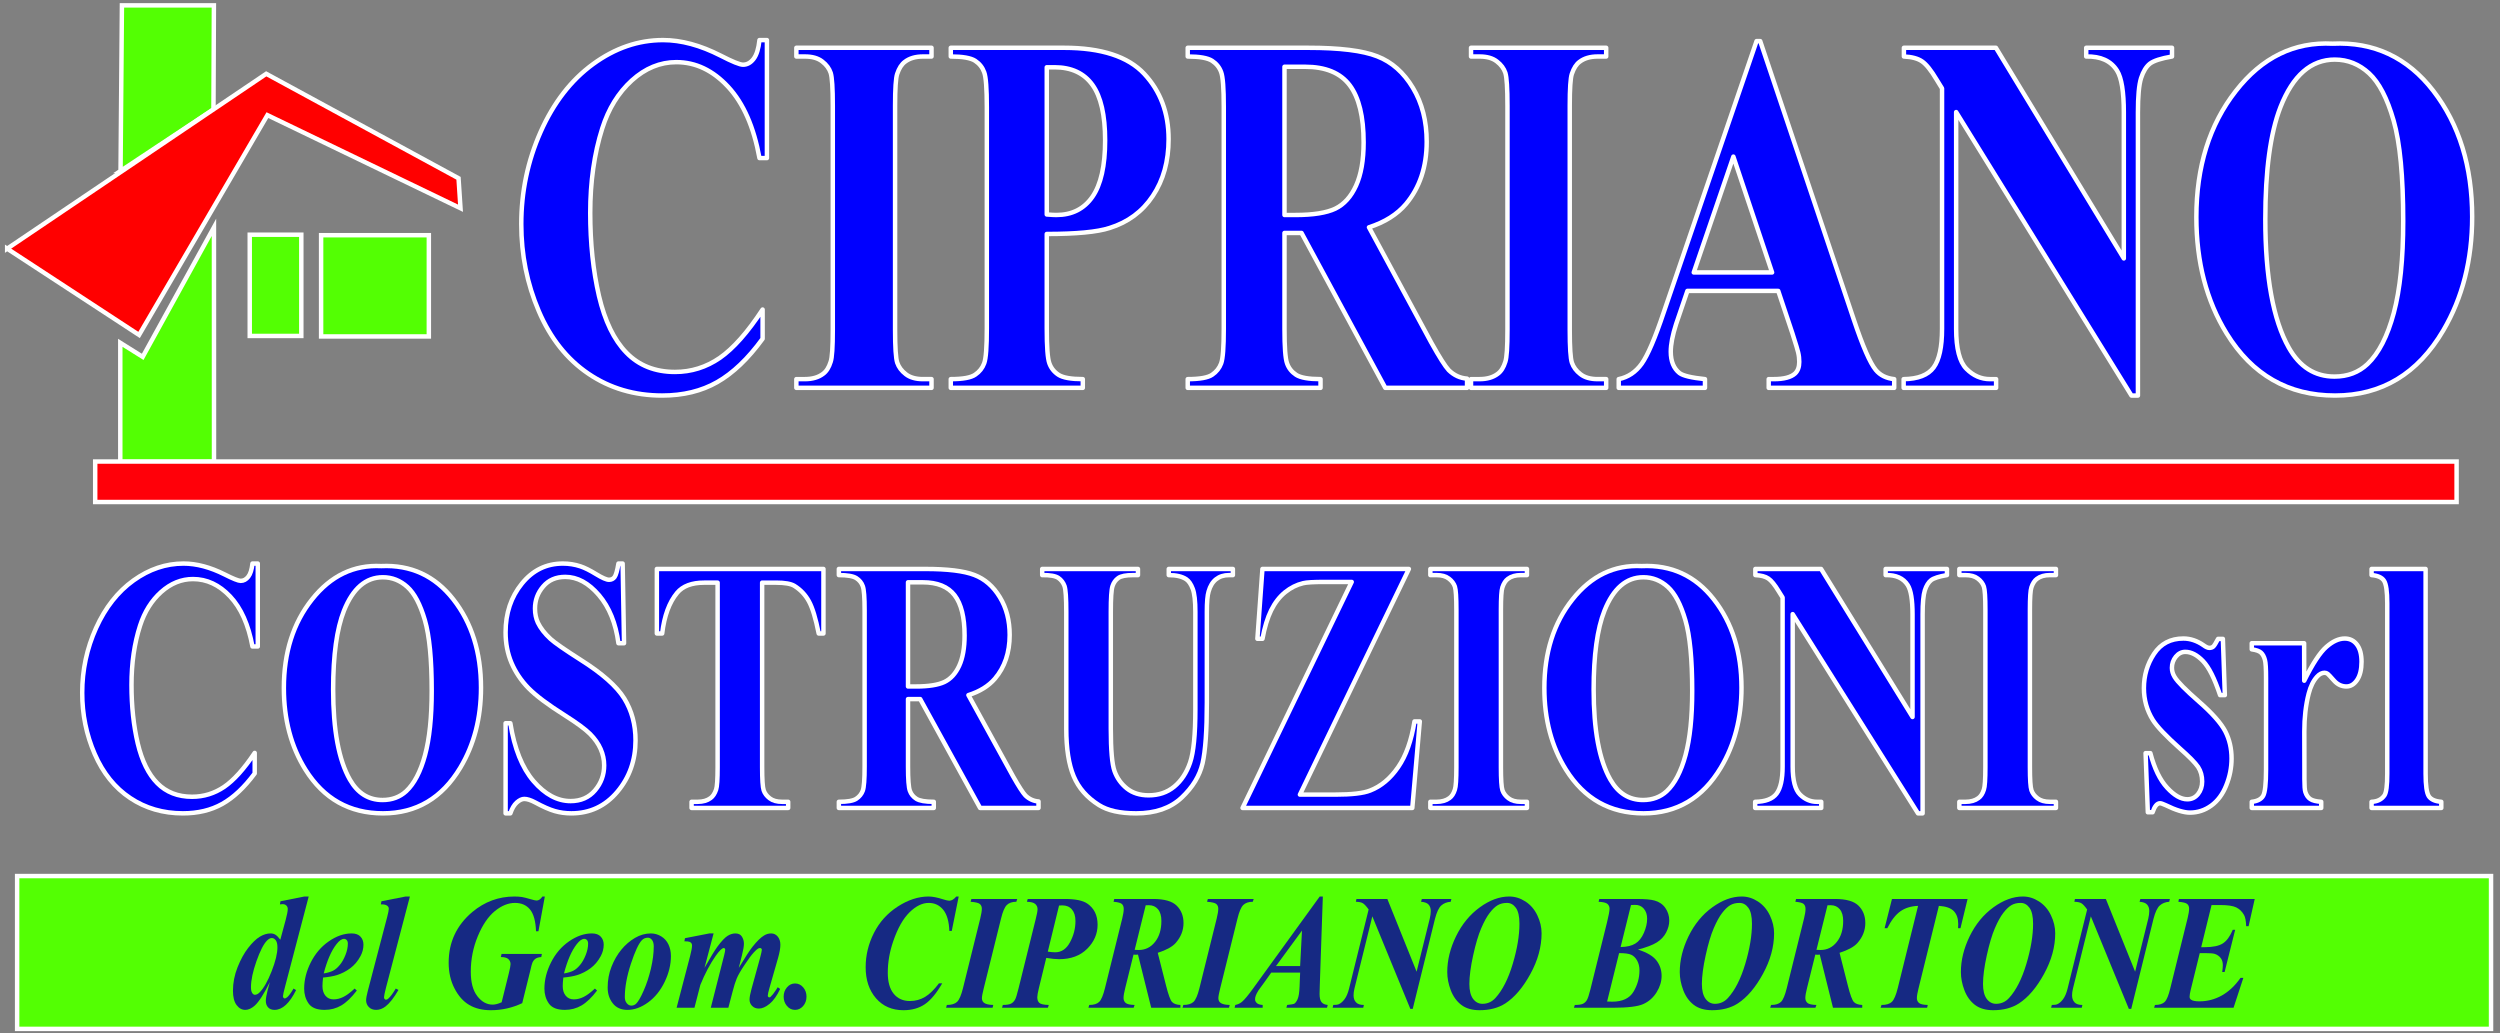
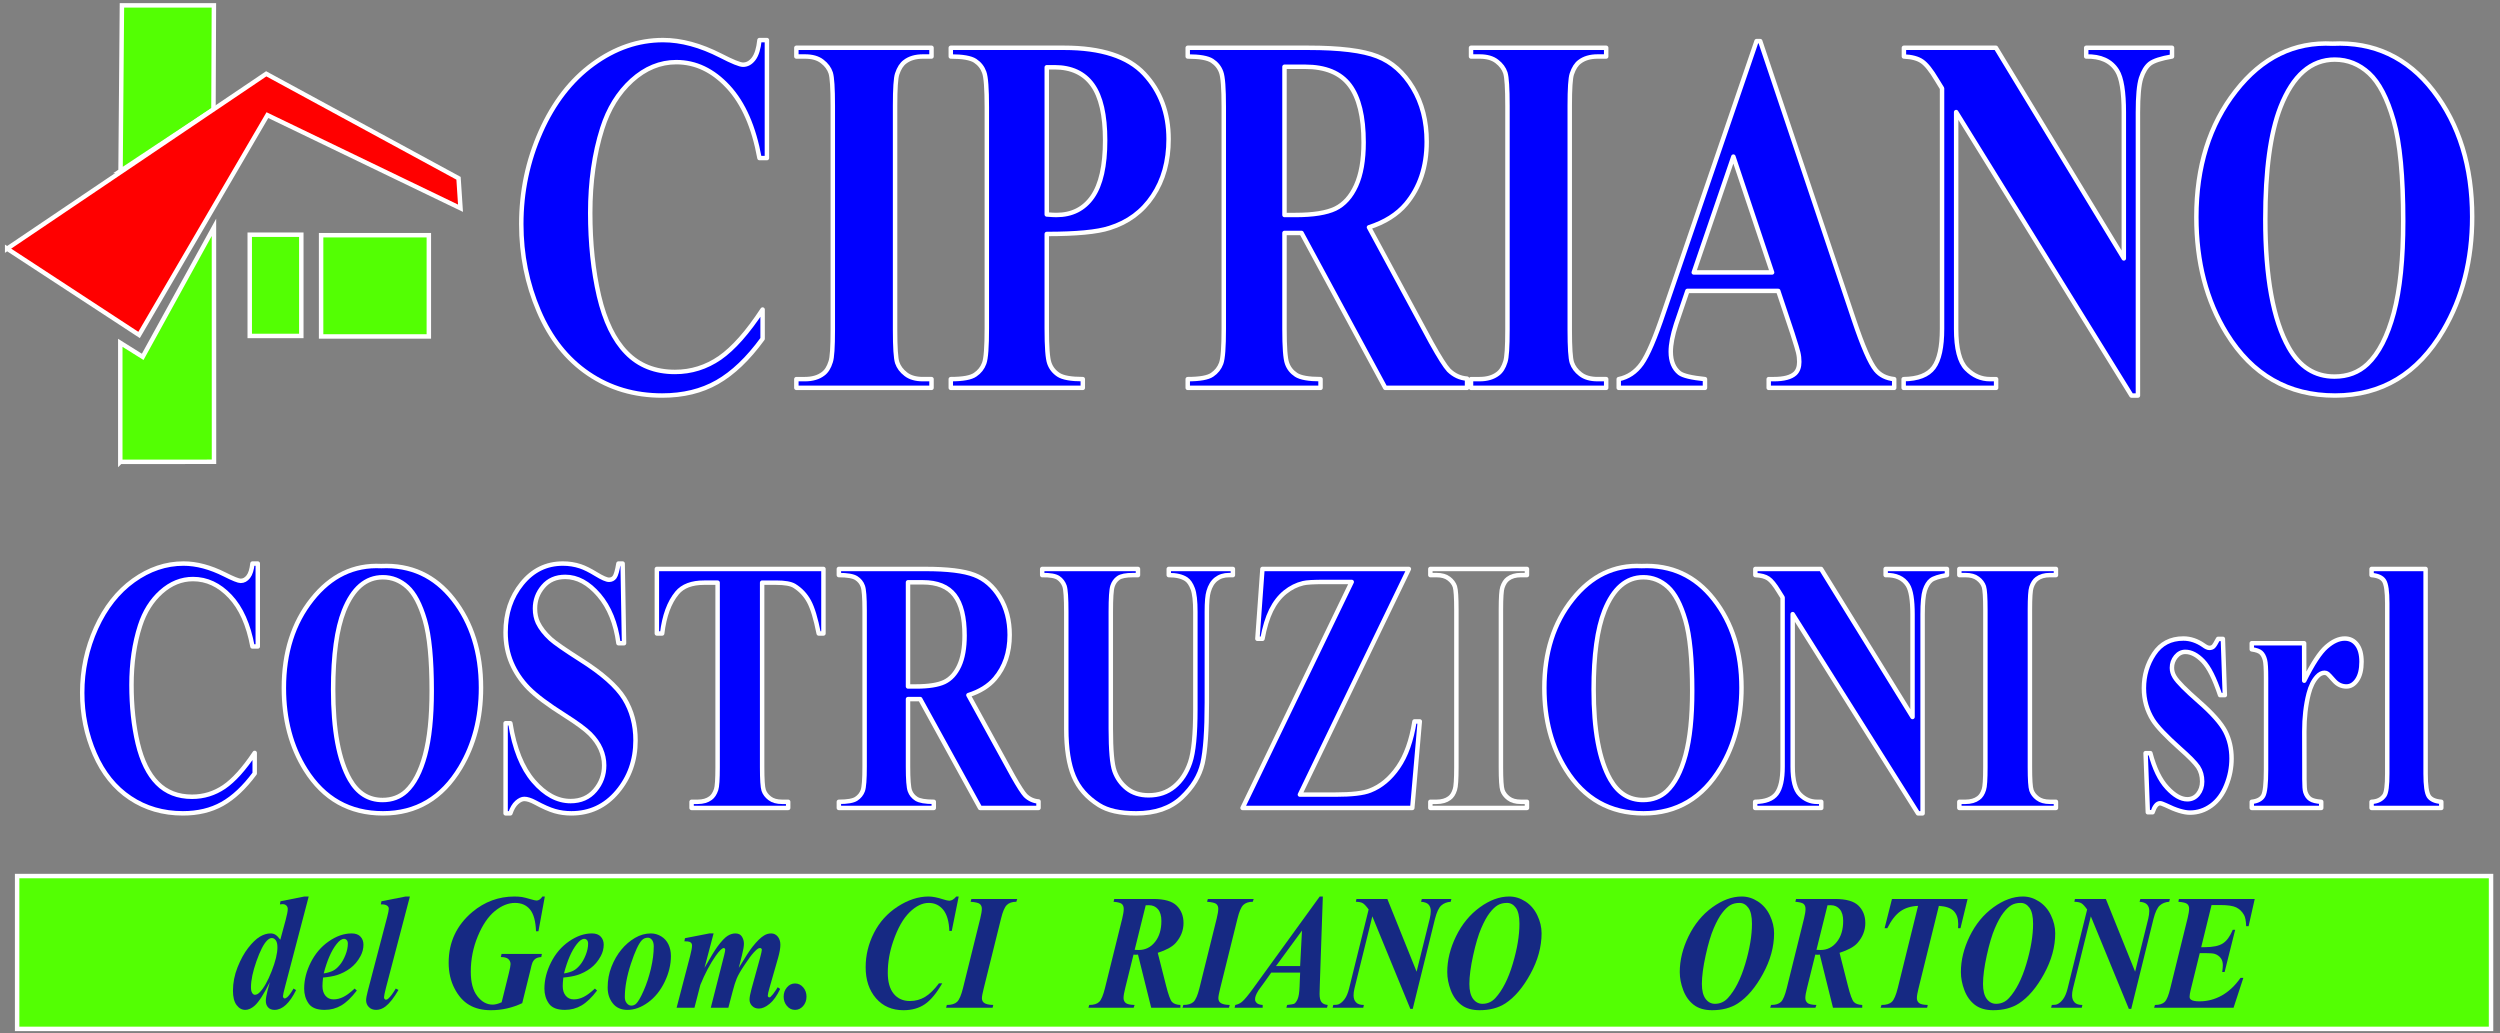
<svg xmlns="http://www.w3.org/2000/svg" xmlns:ns1="http://www.serif.com/" width="100%" height="100%" viewBox="0 0 3317 1371" version="1.1" xml:space="preserve" style="fill-rule:evenodd;clip-rule:evenodd;stroke-miterlimit:22.926;">
  <rect x="0" y="0" width="3317" height="1371" fill="#808080" stroke="none" />
  <rect id="Artboard1" x="0" y="0" width="3316.86" height="1370.83" style="fill:none;" />
  <clipPath id="_clip1">
    <rect x="0" y="0" width="3316.86" height="1370.83" />
  </clipPath>
  <g clip-path="url(#_clip1)">
    <g id="Livello-1" ns1:id="Livello 1">
      <rect x="22.73" y="1162.35" width="3282.38" height="202.78" style="fill:#53ff03;stroke:#fff;stroke-width:5.91px;" />
      <path d="M159.94,226.822l1.83,-219.702l122.026,-0l-0.563,138.014l-123.293,81.688Z" style="fill:#53ff03;stroke:#fff;stroke-width:5.91px;" />
      <path d="M159.599,612.782l-0,-157.919l29.737,18.624l94.536,-171.867l0.06,311.087l-124.333,0.075Z" style="fill:#53ff03;stroke:#fff;stroke-width:5.91px;" />
      <rect x="331.345" y="311.415" width="68.428" height="134.329" style="fill:#53ff03;stroke:#fff;stroke-width:5.91px;" />
      <path d="M9.502,329.935l343.726,-231.997l255.157,138.595l2.615,39.757l-256.212,-123.53l-170.261,291.666l-175.025,-114.491Z" style="fill:#f00;stroke:#fff;stroke-width:5.91px;" />
      <rect x="426.041" y="312.07" width="142.936" height="134.329" style="fill:#53ff03;stroke:#fff;stroke-width:5.91px;" />
-       <rect x="126.307" y="612.352" width="3133.1" height="53.711" style="fill:#ff0009;stroke:#fff;stroke-width:5.91px;" />
      <path d="M1017.54,53.192l0,156.524l-9.875,0c-7.45,-41.06 -21.226,-72.591 -41.497,-94.482c-20.27,-21.891 -43.228,-32.779 -68.87,-32.779c-21.398,0 -41.063,8.053 -58.995,24.273c-17.846,16.22 -30.928,37.429 -39.244,63.63c-10.656,33.573 -15.94,70.89 -15.94,111.949c-0,40.378 3.898,77.242 11.609,110.474c7.796,33.119 19.924,58.299 36.471,75.201c16.546,17.013 38.03,25.52 64.366,25.52c21.657,0 41.41,-6.239 59.429,-18.601c17.933,-12.477 36.905,-33.802 56.828,-64.198l0,38.79c-19.23,26.427 -39.329,45.597 -60.207,57.506c-20.878,11.91 -45.221,17.807 -73.115,17.807c-36.731,-0 -69.305,-9.64 -97.72,-28.923c-28.501,-19.281 -50.505,-47.07 -65.925,-83.139c-15.507,-36.183 -23.218,-74.632 -23.218,-115.464c0,-42.989 8.577,-83.821 25.73,-122.385c17.153,-38.564 40.284,-68.507 69.477,-89.831c29.108,-21.211 60.035,-31.872 92.869,-31.872c24.169,-0 49.638,6.918 76.494,20.642c15.593,8.054 25.468,12.024 29.627,12.024c5.458,-0 10.136,-2.609 14.121,-7.826c3.985,-5.217 6.497,-13.498 7.71,-24.84l9.875,-0Z" style="fill:#00f;fill-rule:nonzero;" />
      <path d="M1235.93,503.029l-0,11.57l-179.326,-0l-0,-11.57l11.349,-0c9.963,-0 18.019,-2.381 24.083,-7.032c4.418,-3.175 7.796,-8.508 10.136,-16.106c1.819,-5.33 2.772,-19.395 2.772,-42.193l0,-297.396c0,-23.253 -0.953,-37.771 -2.772,-43.556c-1.906,-5.783 -5.63,-10.888 -11.262,-15.198c-5.631,-4.425 -13.254,-6.58 -22.957,-6.58l-11.349,-0l-0,-11.569l179.326,-0l-0,11.569l-11.349,-0c-9.876,-0 -17.846,2.383 -23.91,7.032c-4.332,3.178 -7.797,8.508 -10.31,16.108c-1.818,5.33 -2.772,19.395 -2.772,42.194l0,297.396c0,23.252 0.954,37.769 2.86,43.555c1.992,5.784 5.717,10.887 11.348,15.198c5.63,4.424 13.254,6.578 22.784,6.578l11.349,-0Z" style="fill:#00f;fill-rule:nonzero;" />
      <path d="M1388.84,310.436l0,125.22c0,24.612 1.127,40.039 3.466,46.391c2.252,6.351 6.325,11.455 12.216,15.311c5.803,3.743 16.546,5.671 32.139,5.671l-0,11.57l-175.166,-0l0,-11.57c15.94,-0 26.769,-1.928 32.4,-5.899c5.717,-3.856 9.702,-8.96 11.955,-15.197c2.338,-6.238 3.465,-21.665 3.465,-46.277l-0,-293.313c-0,-24.613 -1.127,-40.04 -3.465,-46.39c-2.253,-6.353 -6.238,-11.457 -12.042,-15.312c-5.804,-3.743 -16.546,-5.673 -32.313,-5.673l0,-11.569l150.216,-0c49.467,-0 84.984,11.569 106.47,34.596c21.57,23.138 32.312,51.946 32.312,86.541c0,29.377 -6.93,54.443 -20.878,75.313c-13.86,20.871 -33.005,35.047 -57.435,42.648c-16.373,5.33 -44.181,7.939 -83.34,7.939Zm0,-221.176l0,195.315c5.633,0.454 9.877,0.681 12.736,0.681c20.705,-0 36.732,-8.053 47.907,-24.159c11.175,-16.106 16.806,-41.059 16.806,-74.86c0,-33.573 -5.631,-58.072 -16.806,-73.612c-11.175,-15.539 -27.983,-23.365 -50.159,-23.365l-10.484,0Z" style="fill:#00f;fill-rule:nonzero;" />
      <path d="M1704.26,309.075l0,127.262c0,24.271 1.126,39.698 3.466,45.935c2.252,6.353 6.323,11.343 12.041,15.086c5.805,3.743 16.547,5.671 32.314,5.671l-0,11.57l-176.207,-0l0,-11.57c15.939,-0 26.769,-1.928 32.399,-5.784c5.718,-3.857 9.704,-8.96 11.957,-15.086c2.338,-6.239 3.465,-21.551 3.465,-45.822l-0,-294.676c-0,-24.386 -1.127,-39.698 -3.465,-45.936c-2.253,-6.351 -6.325,-11.341 -12.043,-15.084c-5.804,-3.743 -16.546,-5.673 -32.313,-5.673l0,-11.569l160.093,-0c41.669,-0 72.077,3.743 91.395,11.343c19.319,7.486 35.086,21.437 47.299,41.854c12.217,20.302 18.28,44.121 18.28,71.455c0,33.234 -9.183,60.797 -27.463,82.574c-11.694,13.838 -28.067,24.159 -49.118,30.963l82.559,152.782c10.914,19.623 18.711,31.872 23.303,36.75c6.931,6.805 15.073,10.548 24.256,11.23l0,12.249l-108.46,-0l-111.148,-205.524l-22.61,0Zm0,-220.495l0,196.676l14.468,-0c23.564,-0 41.235,-2.835 52.931,-8.393c11.695,-5.671 20.878,-15.88 27.548,-30.51c6.671,-14.633 10.048,-33.802 10.048,-57.393c0,-34.255 -6.15,-59.548 -18.452,-75.882c-12.301,-16.332 -32.053,-24.498 -59.341,-24.498l-27.202,0Z" style="fill:#00f;fill-rule:nonzero;" />
      <path d="M2131.08,503.029l0,11.57l-179.324,-0l-0,-11.57l11.348,-0c9.963,-0 18.019,-2.381 24.084,-7.032c4.417,-3.175 7.796,-8.508 10.135,-16.106c1.82,-5.33 2.772,-19.395 2.772,-42.193l-0,-297.396c-0,-23.253 -0.952,-37.771 -2.772,-43.556c-1.906,-5.783 -5.631,-10.888 -11.261,-15.198c-5.633,-4.425 -13.254,-6.58 -22.958,-6.58l-11.348,-0l-0,-11.569l179.324,-0l0,11.569l-11.348,-0c-9.876,-0 -17.845,2.383 -23.91,7.032c-4.333,3.178 -7.797,8.508 -10.309,16.108c-1.82,5.33 -2.772,19.395 -2.772,42.194l0,297.396c0,23.252 0.952,37.769 2.858,43.555c1.993,5.784 5.718,10.887 11.348,15.198c5.632,4.424 13.255,6.578 22.785,6.578l11.348,-0Z" style="fill:#00f;fill-rule:nonzero;" />
      <path d="M2359.36,385.977l-120.504,0l-14.987,44.007c-4.764,14.746 -7.102,26.995 -7.102,36.636c-0.001,12.818 3.898,22.231 11.607,28.356c4.592,3.516 15.854,6.237 33.786,8.053l-0,11.57l-114.439,-0l0,-11.57c12.302,-2.494 22.525,-9.301 30.408,-20.302c7.97,-11.115 17.846,-34.028 29.454,-68.735l123.016,-359.439l4.852,-0l124.139,369.42c11.869,35.388 21.572,57.732 29.196,66.92c5.804,7.032 13.86,11.002 24.43,12.136l0,11.57l-166.505,-0l0,-11.57l6.843,-0c13.342,-0 22.785,-2.494 28.156,-7.486c3.726,-3.516 5.545,-8.733 5.545,-15.425c-0,-4.083 -0.434,-8.281 -1.473,-12.59c-0.346,-1.929 -2.858,-10.435 -7.623,-25.293l-18.799,-56.258Zm-8.143,-24.499l-51.373,-153.689l-52.584,153.689l103.957,-0Z" style="fill:#00f;fill-rule:nonzero;" />
      <path d="M2648.18,63.399l169.708,279.477l0,-193.729c0,-27.334 -2.944,-45.709 -8.923,-55.35c-8.143,-13.044 -21.831,-19.283 -40.975,-18.829l0,-11.569l113.832,-0l0,11.569c-14.554,2.495 -24.343,5.673 -29.368,9.528c-4.937,3.971 -8.835,10.322 -11.695,19.169c-2.772,8.848 -4.159,24.046 -4.159,45.482l0,375.659l-8.576,-0l-232.603,-376.113l0,287.644c0,26.087 4.505,43.781 13.601,52.968c9.098,9.187 19.58,13.724 31.274,13.724l8.144,-0l0,11.57l-122.668,-0l-0,-11.57c19.057,-0.227 32.226,-5.33 39.763,-15.425c7.449,-10.094 11.176,-27.108 11.176,-51.267l-0,-319.062l-7.192,-11.682c-7.277,-12.25 -13.687,-20.303 -19.318,-24.158c-5.544,-3.858 -13.602,-6.012 -24.083,-6.467l0,-11.569l122.062,-0Z" style="fill:#00f;fill-rule:nonzero;" />
      <path d="M3094.85,57.955c54.837,-2.607 99.452,18.261 133.759,62.724c34.305,44.575 51.458,100.153 51.458,167.073c-0,57.052 -12.822,107.298 -38.378,150.739c-33.872,57.506 -81.693,86.315 -143.546,86.315c-62.028,-0 -109.935,-27.448 -143.807,-82.345c-26.769,-43.441 -40.196,-94.821 -40.196,-154.369c-0,-66.92 17.413,-122.612 52.238,-167.187c34.825,-44.689 77.621,-65.557 128.472,-62.95Zm3.033,21.098c-31.621,0 -55.617,20.982 -72.163,63.062c-13.428,34.481 -20.099,84.047 -20.099,148.698c0,76.788 10.396,133.615 31.101,170.364c14.466,25.633 34.652,38.449 60.64,38.449c17.5,0 32.141,-5.557 43.835,-16.559c14.901,-14.179 26.597,-36.863 34.913,-67.942c8.316,-31.077 12.474,-71.683 12.474,-121.588c0,-59.549 -4.245,-104.124 -12.734,-133.615c-8.49,-29.602 -19.319,-50.473 -32.486,-62.609c-13.168,-12.135 -28.328,-18.26 -45.481,-18.26" style="fill:#00f;fill-rule:nonzero;" />
      <path d="M1017.54,53.192l0,156.524l-9.875,0c-7.45,-41.06 -21.226,-72.591 -41.497,-94.482c-20.27,-21.891 -43.228,-32.779 -68.87,-32.779c-21.398,0 -41.063,8.053 -58.995,24.273c-17.846,16.22 -30.928,37.429 -39.244,63.63c-10.656,33.573 -15.94,70.89 -15.94,111.949c-0,40.378 3.898,77.242 11.609,110.474c7.796,33.119 19.924,58.299 36.471,75.201c16.546,17.013 38.03,25.52 64.366,25.52c21.657,0 41.41,-6.239 59.429,-18.601c17.933,-12.477 36.905,-33.802 56.828,-64.198l0,38.79c-19.23,26.427 -39.329,45.597 -60.207,57.506c-20.878,11.91 -45.221,17.807 -73.115,17.807c-36.731,-0 -69.305,-9.64 -97.72,-28.923c-28.501,-19.281 -50.505,-47.07 -65.925,-83.139c-15.507,-36.183 -23.218,-74.632 -23.218,-115.464c0,-42.989 8.577,-83.821 25.73,-122.385c17.153,-38.564 40.284,-68.507 69.477,-89.831c29.108,-21.211 60.035,-31.872 92.869,-31.872c24.169,-0 49.638,6.918 76.494,20.642c15.593,8.054 25.468,12.024 29.627,12.024c5.458,-0 10.136,-2.609 14.121,-7.826c3.985,-5.217 6.497,-13.498 7.71,-24.84l9.875,-0Z" style="fill:none;fill-rule:nonzero;stroke:#fff;stroke-width:5.91px;stroke-linejoin:round;" />
      <path d="M1235.93,503.029l-0,11.57l-179.326,-0l-0,-11.57l11.349,-0c9.963,-0 18.019,-2.381 24.083,-7.032c4.418,-3.175 7.796,-8.508 10.136,-16.106c1.819,-5.33 2.772,-19.395 2.772,-42.193l0,-297.396c0,-23.253 -0.953,-37.771 -2.772,-43.556c-1.906,-5.783 -5.63,-10.888 -11.262,-15.198c-5.631,-4.425 -13.254,-6.58 -22.957,-6.58l-11.349,-0l-0,-11.569l179.326,-0l-0,11.569l-11.349,-0c-9.876,-0 -17.846,2.383 -23.91,7.032c-4.332,3.178 -7.797,8.508 -10.31,16.108c-1.818,5.33 -2.772,19.395 -2.772,42.194l0,297.396c0,23.252 0.954,37.769 2.86,43.555c1.992,5.784 5.717,10.887 11.348,15.198c5.63,4.424 13.254,6.578 22.784,6.578l11.349,-0Z" style="fill:none;fill-rule:nonzero;stroke:#fff;stroke-width:5.91px;stroke-linejoin:round;" />
      <path d="M1388.84,310.436l0,125.22c0,24.612 1.127,40.039 3.466,46.391c2.252,6.351 6.325,11.455 12.216,15.311c5.803,3.743 16.546,5.671 32.139,5.671l-0,11.57l-175.166,-0l0,-11.57c15.94,-0 26.769,-1.928 32.4,-5.899c5.717,-3.856 9.702,-8.96 11.955,-15.197c2.338,-6.238 3.465,-21.665 3.465,-46.277l-0,-293.313c-0,-24.613 -1.127,-40.04 -3.465,-46.39c-2.253,-6.353 -6.238,-11.457 -12.042,-15.312c-5.804,-3.743 -16.546,-5.673 -32.313,-5.673l0,-11.569l150.216,-0c49.467,-0 84.984,11.569 106.47,34.596c21.57,23.138 32.312,51.946 32.312,86.541c0,29.377 -6.93,54.443 -20.878,75.313c-13.86,20.871 -33.005,35.047 -57.435,42.648c-16.373,5.33 -44.181,7.939 -83.34,7.939Zm0,-221.176l0,195.315c5.633,0.454 9.877,0.681 12.736,0.681c20.705,-0 36.732,-8.053 47.907,-24.159c11.175,-16.106 16.806,-41.059 16.806,-74.86c0,-33.573 -5.631,-58.072 -16.806,-73.612c-11.175,-15.539 -27.983,-23.365 -50.159,-23.365l-10.484,0Z" style="fill:none;fill-rule:nonzero;stroke:#fff;stroke-width:5.91px;stroke-linejoin:round;" />
      <path d="M1704.26,309.075l0,127.262c0,24.271 1.126,39.698 3.466,45.935c2.252,6.353 6.323,11.343 12.041,15.086c5.805,3.743 16.547,5.671 32.314,5.671l-0,11.57l-176.207,-0l0,-11.57c15.939,-0 26.769,-1.928 32.399,-5.784c5.718,-3.857 9.704,-8.96 11.957,-15.086c2.338,-6.239 3.465,-21.551 3.465,-45.822l-0,-294.676c-0,-24.386 -1.127,-39.698 -3.465,-45.936c-2.253,-6.351 -6.325,-11.341 -12.043,-15.084c-5.804,-3.743 -16.546,-5.673 -32.313,-5.673l0,-11.569l160.093,-0c41.669,-0 72.077,3.743 91.395,11.343c19.319,7.486 35.086,21.437 47.299,41.854c12.217,20.302 18.28,44.121 18.28,71.455c0,33.234 -9.183,60.797 -27.463,82.574c-11.694,13.838 -28.067,24.159 -49.118,30.963l82.559,152.782c10.914,19.623 18.711,31.872 23.303,36.75c6.931,6.805 15.073,10.548 24.256,11.23l0,12.249l-108.46,-0l-111.148,-205.524l-22.61,0Zm0,-220.495l0,196.676l14.468,-0c23.564,-0 41.235,-2.835 52.931,-8.393c11.695,-5.671 20.878,-15.88 27.548,-30.51c6.671,-14.633 10.048,-33.802 10.048,-57.393c0,-34.255 -6.15,-59.548 -18.452,-75.882c-12.301,-16.332 -32.053,-24.498 -59.341,-24.498l-27.202,0Z" style="fill:none;fill-rule:nonzero;stroke:#fff;stroke-width:5.91px;stroke-linejoin:round;" />
      <path d="M2131.08,503.029l0,11.57l-179.324,-0l-0,-11.57l11.348,-0c9.963,-0 18.019,-2.381 24.084,-7.032c4.417,-3.175 7.796,-8.508 10.135,-16.106c1.82,-5.33 2.772,-19.395 2.772,-42.193l-0,-297.396c-0,-23.253 -0.952,-37.771 -2.772,-43.556c-1.906,-5.783 -5.631,-10.888 -11.261,-15.198c-5.633,-4.425 -13.254,-6.58 -22.958,-6.58l-11.348,-0l-0,-11.569l179.324,-0l0,11.569l-11.348,-0c-9.876,-0 -17.845,2.383 -23.91,7.032c-4.333,3.178 -7.797,8.508 -10.309,16.108c-1.82,5.33 -2.772,19.395 -2.772,42.194l0,297.396c0,23.252 0.952,37.769 2.858,43.555c1.993,5.784 5.718,10.887 11.348,15.198c5.632,4.424 13.255,6.578 22.785,6.578l11.348,-0Z" style="fill:none;fill-rule:nonzero;stroke:#fff;stroke-width:5.91px;stroke-linejoin:round;" />
      <path d="M2359.36,385.977l-120.504,0l-14.987,44.007c-4.764,14.746 -7.102,26.995 -7.102,36.636c-0.001,12.818 3.898,22.231 11.607,28.356c4.592,3.516 15.854,6.237 33.786,8.053l-0,11.57l-114.439,-0l0,-11.57c12.302,-2.494 22.525,-9.301 30.408,-20.302c7.97,-11.115 17.846,-34.028 29.454,-68.735l123.016,-359.439l4.852,-0l124.139,369.42c11.869,35.388 21.572,57.732 29.196,66.92c5.804,7.032 13.86,11.002 24.43,12.136l0,11.57l-166.505,-0l0,-11.57l6.843,-0c13.342,-0 22.785,-2.494 28.156,-7.486c3.726,-3.516 5.545,-8.733 5.545,-15.425c-0,-4.083 -0.434,-8.281 -1.473,-12.59c-0.346,-1.929 -2.858,-10.435 -7.623,-25.293l-18.799,-56.258Zm-8.143,-24.499l-51.373,-153.689l-52.584,153.689l103.957,-0Z" style="fill:none;fill-rule:nonzero;stroke:#fff;stroke-width:5.91px;stroke-linejoin:round;" />
      <path d="M2648.18,63.399l169.708,279.477l0,-193.729c0,-27.334 -2.944,-45.709 -8.923,-55.35c-8.143,-13.044 -21.831,-19.283 -40.975,-18.829l0,-11.569l113.832,-0l0,11.569c-14.554,2.495 -24.343,5.673 -29.368,9.528c-4.937,3.971 -8.835,10.322 -11.695,19.169c-2.772,8.848 -4.159,24.046 -4.159,45.482l0,375.659l-8.576,-0l-232.603,-376.113l0,287.644c0,26.087 4.505,43.781 13.601,52.968c9.098,9.187 19.58,13.724 31.274,13.724l8.144,-0l0,11.57l-122.668,-0l-0,-11.57c19.057,-0.227 32.226,-5.33 39.763,-15.425c7.449,-10.094 11.176,-27.108 11.176,-51.267l-0,-319.062l-7.192,-11.682c-7.277,-12.25 -13.687,-20.303 -19.318,-24.158c-5.544,-3.858 -13.602,-6.012 -24.083,-6.467l0,-11.569l122.062,-0Z" style="fill:none;fill-rule:nonzero;stroke:#fff;stroke-width:5.91px;stroke-linejoin:round;" />
      <path d="M3094.85,57.955c54.837,-2.607 99.452,18.261 133.759,62.724c34.305,44.575 51.458,100.153 51.458,167.073c-0,57.052 -12.822,107.298 -38.378,150.739c-33.872,57.506 -81.693,86.315 -143.546,86.315c-62.028,-0 -109.935,-27.448 -143.807,-82.345c-26.769,-43.441 -40.196,-94.821 -40.196,-154.369c-0,-66.92 17.413,-122.612 52.238,-167.187c34.825,-44.689 77.621,-65.557 128.472,-62.95Zm3.033,21.098c-31.621,0 -55.617,20.982 -72.163,63.062c-13.428,34.481 -20.099,84.047 -20.099,148.698c0,76.788 10.396,133.615 31.101,170.364c14.466,25.633 34.652,38.449 60.64,38.449c17.5,0 32.141,-5.557 43.835,-16.559c14.901,-14.179 26.597,-36.863 34.913,-67.942c8.316,-31.077 12.474,-71.683 12.474,-121.588c0,-59.549 -4.245,-104.124 -12.734,-133.615c-8.49,-29.602 -19.319,-50.473 -32.486,-62.609c-13.168,-12.135 -28.328,-18.26 -45.481,-18.26Z" style="fill:none;fill-rule:nonzero;stroke:#fff;stroke-width:5.91px;stroke-linejoin:round;" />
      <path d="M342.021,747.731l-0,109.995l-7.058,-0c-5.325,-28.852 -15.17,-51.011 -29.66,-66.395c-14.489,-15.383 -30.899,-23.035 -49.227,-23.035c-15.294,0 -29.351,5.659 -42.168,17.058c-12.756,11.397 -22.106,26.302 -28.05,44.714c-7.617,23.594 -11.393,49.817 -11.393,78.671c-0,28.376 2.786,54.28 8.296,77.634c5.574,23.275 14.242,40.97 26.069,52.845c11.828,11.957 27.183,17.935 46.008,17.935c15.48,-0 29.597,-4.385 42.477,-13.072c12.818,-8.767 26.379,-23.753 40.62,-45.114l-0,27.26c-13.746,18.57 -28.112,32.042 -43.034,40.411c-14.923,8.369 -32.323,12.514 -52.263,12.514c-26.253,-0 -49.536,-6.775 -69.846,-20.324c-20.372,-13.551 -36.1,-33.08 -47.122,-58.428c-11.083,-25.425 -16.594,-52.445 -16.594,-81.14c-0,-30.209 6.13,-58.904 18.389,-86.003c12.262,-27.101 28.795,-48.143 49.663,-63.128c20.805,-14.905 42.91,-22.398 66.378,-22.398c17.275,-0 35.481,4.862 54.676,14.507c11.146,5.66 18.206,8.449 21.177,8.449c3.901,-0 7.245,-1.832 10.093,-5.499c2.848,-3.667 4.644,-9.486 5.511,-17.457l7.058,-0Z" style="fill:#00f;fill-rule:nonzero;" />
      <path d="M505.802,751.079c39.196,-1.833 71.086,12.833 95.606,44.078c24.52,31.325 36.782,70.381 36.782,117.407c-0,40.094 -9.165,75.404 -27.432,105.931c-24.21,40.41 -58.391,60.657 -102.602,60.657c-44.335,-0 -78.578,-19.29 -102.789,-57.868c-19.134,-30.527 -28.732,-66.634 -28.732,-108.48c0,-47.026 12.447,-86.162 37.339,-117.486c24.893,-31.406 55.481,-46.072 91.828,-44.239Zm2.168,14.827c-22.602,-0 -39.754,14.743 -51.58,44.316c-9.598,24.231 -14.366,59.062 -14.366,104.496c-0,53.96 7.431,93.892 22.231,119.718c10.339,18.013 24.766,27.02 43.344,27.02c12.506,0 22.972,-3.906 31.331,-11.637c10.65,-9.963 19.01,-25.905 24.954,-47.744c5.944,-21.84 8.917,-50.374 8.917,-85.445c0,-41.847 -3.034,-73.171 -9.102,-93.895c-6.069,-20.803 -13.809,-35.469 -23.221,-43.998c-9.412,-8.529 -20.248,-12.831 -32.508,-12.831" style="fill:#00f;fill-rule:nonzero;" />
      <path d="M826.118,747.731l1.858,105.692l-7.431,-0c-3.528,-26.463 -12.136,-47.745 -25.883,-63.845c-13.808,-16.101 -28.669,-24.152 -44.644,-24.152c-12.384,0 -22.168,4.225 -29.351,12.754c-7.245,8.448 -10.835,18.253 -10.835,29.251c-0,7.016 1.299,13.232 3.838,18.732c3.468,7.253 9.102,14.507 16.904,21.68c5.696,5.102 18.825,14.268 39.383,27.34c28.854,18.172 48.298,35.39 58.328,51.57c9.97,16.18 14.924,34.672 14.924,55.555c-0,26.463 -8.051,49.179 -24.089,68.229c-16.035,19.049 -36.408,28.615 -61.115,28.615c-7.74,-0 -15.108,-1.037 -21.981,-3.029c-6.936,-1.992 -15.605,-5.819 -26.007,-11.478c-5.822,-3.108 -10.589,-4.622 -14.366,-4.622c-3.157,-0 -6.439,1.593 -9.969,4.702c-3.529,3.188 -6.378,7.971 -8.544,14.427l-6.317,-0l-0,-119.561l6.317,0c5.325,33.558 15.603,59.223 30.773,76.838c15.233,17.615 31.581,26.463 49.166,26.463c13.56,-0 24.396,-4.783 32.446,-14.268c8.05,-9.484 12.075,-20.485 12.075,-33.159c-0,-7.412 -1.548,-14.665 -4.645,-21.679c-3.095,-7.014 -7.74,-13.631 -14.056,-20.006c-6.315,-6.298 -17.462,-14.508 -33.437,-24.63c-22.415,-14.107 -38.515,-26.222 -48.298,-36.187c-9.721,-9.962 -17.214,-21.122 -22.477,-33.398c-5.263,-12.354 -7.864,-25.903 -7.864,-40.65c-0,-25.267 7.182,-46.787 21.611,-64.561c14.366,-17.776 32.508,-26.623 54.428,-26.623c7.988,-0 15.728,1.197 23.22,3.667c5.696,1.912 12.632,5.341 20.805,10.362c8.173,5.022 13.871,7.492 17.153,7.492c3.157,-0 5.634,-1.196 7.429,-3.665c1.796,-2.472 3.531,-8.451 5.078,-17.856l5.573,-0Z" style="fill:#00f;fill-rule:nonzero;" />
      <path d="M1092.56,754.905l-0,85.605l-6.315,0c-3.901,-19.767 -8.175,-33.955 -12.88,-42.562c-4.705,-8.69 -11.208,-15.543 -19.443,-20.645c-4.582,-2.79 -12.632,-4.225 -24.149,-4.225l-18.577,0l0,244.86c0,16.339 0.682,26.54 2.044,30.607c1.363,4.065 4.086,7.652 8.05,10.679c4.024,3.11 9.474,4.624 16.409,4.624l8.049,0l0,8.13l-128.175,-0l-0,-8.13l8.11,0c7.06,0 12.757,-1.675 17.092,-4.943c3.096,-2.231 5.571,-5.976 7.368,-11.317c1.3,-3.746 1.982,-13.63 1.982,-29.65l-0,-244.86l-17.834,0c-16.47,0 -28.422,4.544 -35.914,13.55c-10.464,12.594 -17.029,30.528 -19.814,53.882l-7.06,0l-0,-85.605l221.057,0Z" style="fill:#00f;fill-rule:nonzero;" />
      <path d="M1204.76,927.55l-0,89.431c-0,17.056 0.806,27.897 2.478,32.281c1.61,4.463 4.519,7.97 8.607,10.6c4.148,2.63 11.826,3.986 23.096,3.986l0,8.13l-125.948,-0l0,-8.13c11.394,0 19.134,-1.356 23.159,-4.066c4.087,-2.709 6.935,-6.296 8.544,-10.599c1.673,-4.386 2.479,-15.146 2.479,-32.202l-0,-207.078c-0,-17.138 -0.806,-27.898 -2.479,-32.281c-1.609,-4.464 -4.519,-7.971 -8.606,-10.602c-4.148,-2.63 -11.827,-3.985 -23.097,-3.985l0,-8.13l114.43,-0c29.784,-0 51.519,2.63 65.326,7.971c13.809,5.261 25.079,15.065 33.809,29.412c8.731,14.267 13.065,31.006 13.065,50.214c0,23.356 -6.563,42.723 -19.629,58.027c-8.358,9.725 -20.062,16.977 -35.108,21.761l59.01,107.364c7.801,13.789 13.375,22.397 16.657,25.825c4.954,4.782 10.774,7.413 17.338,7.891l-0,8.607l-77.525,0l-79.444,-144.427l-16.162,-0Zm-0,-154.95l-0,138.212l10.341,-0c16.844,-0 29.474,-1.993 37.834,-5.899c8.359,-3.985 14.922,-11.159 19.69,-21.44c4.77,-10.283 7.184,-23.753 7.184,-40.333c-0,-24.07 -4.398,-41.846 -13.19,-53.324c-8.793,-11.478 -22.911,-17.216 -42.416,-17.216l-19.443,0Z" style="fill:#00f;fill-rule:nonzero;" />
      <path d="M1382.79,754.905l127.062,0l-0,8.13l-6.379,-0c-9.598,-0 -16.161,1.275 -19.752,3.905c-3.592,2.552 -6.13,6.138 -7.617,10.682c-1.548,4.543 -2.291,15.941 -2.291,34.194l-0,155.109c-0,28.375 1.672,47.107 4.954,56.273c3.344,9.245 8.793,16.818 16.41,22.955c7.614,6.058 17.274,9.086 28.854,9.086c13.313,0 24.645,-3.826 33.994,-11.557c9.351,-7.733 16.347,-18.332 20.992,-31.882c4.643,-13.55 6.997,-37.144 6.997,-70.78l0,-129.204c0,-14.267 -1.177,-24.55 -3.469,-30.607c-2.29,-6.139 -5.2,-10.361 -8.729,-12.753c-5.45,-3.587 -13.128,-5.421 -23.097,-5.421l0,-8.13l85.078,0l0,8.13l-5.076,-0c-6.874,-0 -12.57,1.834 -17.152,5.421c-4.582,3.587 -7.926,9.006 -9.97,16.26c-1.548,5.022 -2.352,14.028 -2.352,27.1l-0,120.356c-0,37.223 -1.921,64.084 -5.698,80.584c-3.839,16.579 -13.064,31.722 -27.802,45.592c-14.799,13.868 -34.861,20.804 -60.373,20.804c-21.3,-0 -37.71,-3.667 -49.289,-11c-15.851,-9.964 -27.06,-22.717 -33.561,-38.339c-6.502,-15.543 -9.783,-36.506 -9.783,-62.808l0,-155.189c0,-18.413 -0.805,-29.811 -2.354,-34.274c-1.61,-4.464 -4.272,-8.05 -8.173,-10.76c-3.9,-2.63 -11.022,-3.906 -21.424,-3.747l-0,-8.13Z" style="fill:#00f;fill-rule:nonzero;" />
      <path d="M1869.3,754.905l-144.586,299.378l46.813,-0c22.105,-0 37.586,-1.834 46.439,-5.42c14.366,-5.579 26.751,-15.941 37.154,-31.086c10.402,-15.065 17.586,-35.23 21.61,-60.577l7.058,0l-9.968,114.778l-225.207,-0l144.834,-299.858l-36.534,0c-14.118,0 -23.468,0.56 -27.926,1.675c-8.483,1.993 -16.471,5.978 -23.902,11.957c-7.429,6.058 -13.622,14.028 -18.514,23.991c-4.891,9.964 -8.731,22.557 -11.517,37.782l-6.75,-0l6.688,-92.62l194.308,0Z" style="fill:#00f;fill-rule:nonzero;" />
-       <path d="M2025.96,1063.85l0,8.13l-128.176,-0l-0,-8.13l8.112,0c7.121,0 12.879,-1.675 17.214,-4.943c3.158,-2.231 5.572,-5.976 7.245,-11.317c1.299,-3.746 1.981,-13.63 1.981,-29.65l-0,-208.992c-0,-16.339 -0.682,-26.541 -1.981,-30.608c-1.363,-4.064 -4.025,-7.651 -8.051,-10.68c-4.023,-3.108 -9.473,-4.623 -16.408,-4.623l-8.112,-0l-0,-8.13l128.176,0l0,8.13l-8.111,-0c-7.06,-0 -12.756,1.674 -17.09,4.943c-3.097,2.23 -5.573,5.977 -7.369,11.318c-1.3,3.745 -1.981,13.63 -1.981,29.65l-0,208.992c-0,16.339 0.681,26.54 2.043,30.607c1.424,4.065 4.087,7.652 8.112,10.679c4.025,3.11 9.473,4.624 16.285,4.624l8.111,0Z" style="fill:#00f;fill-rule:nonzero;" />
      <path d="M2178.22,751.079c39.194,-1.833 71.084,12.833 95.604,44.078c24.521,31.325 36.782,70.381 36.782,117.407c-0,40.094 -9.164,75.404 -27.43,105.931c-24.212,40.41 -58.393,60.657 -102.604,60.657c-44.335,-0 -78.577,-19.29 -102.789,-57.868c-19.134,-30.527 -28.731,-66.634 -28.731,-108.48c-0,-47.026 12.447,-86.162 37.339,-117.486c24.892,-31.406 55.481,-46.072 91.829,-44.239Zm2.165,14.827c-22.6,-0 -39.752,14.743 -51.579,44.316c-9.598,24.231 -14.365,59.062 -14.365,104.496c0,53.96 7.43,93.892 22.229,119.718c10.34,18.013 24.768,27.02 43.345,27.02c12.508,0 22.973,-3.906 31.332,-11.637c10.65,-9.963 19.01,-25.905 24.954,-47.744c5.945,-21.84 8.916,-50.374 8.916,-85.445c0,-41.847 -3.034,-73.171 -9.101,-93.895c-6.07,-20.803 -13.81,-35.469 -23.222,-43.998c-9.412,-8.529 -20.247,-12.831 -32.509,-12.831" style="fill:#00f;fill-rule:nonzero;" />
      <path d="M2416.24,754.905l121.303,196.397l0,-136.139c0,-19.21 -2.106,-32.122 -6.378,-38.897c-5.82,-9.165 -15.604,-13.551 -29.289,-13.231l-0,-8.13l81.364,0l-0,8.13c-10.402,1.753 -17.4,3.985 -20.991,6.696c-3.53,2.789 -6.315,7.254 -8.359,13.471c-1.981,6.217 -2.972,16.897 -2.972,31.961l0,263.989l-6.131,-0l-166.257,-264.307l0,202.136c0,18.333 3.221,30.765 9.722,37.222c6.502,6.456 13.994,9.645 22.353,9.645l5.82,0l0,8.13l-87.678,-0l-0,-8.13c13.621,-0.159 23.033,-3.748 28.421,-10.841c5.325,-7.093 7.988,-19.049 7.988,-36.026l0,-224.216l-5.14,-8.21c-5.201,-8.607 -9.783,-14.266 -13.809,-16.976c-3.961,-2.71 -9.721,-4.226 -17.212,-4.544l-0,-8.13l87.245,0Z" style="fill:#00f;fill-rule:nonzero;" />
      <path d="M2727.83,1063.85l-0,8.13l-128.177,-0l-0,-8.13l8.112,0c7.122,0 12.879,-1.675 17.215,-4.943c3.157,-2.231 5.572,-5.976 7.244,-11.317c1.3,-3.746 1.981,-13.63 1.981,-29.65l-0,-208.992c-0,-16.339 -0.681,-26.541 -1.981,-30.608c-1.362,-4.064 -4.024,-7.651 -8.05,-10.68c-4.024,-3.108 -9.473,-4.623 -16.409,-4.623l-8.112,-0l-0,-8.13l128.177,0l-0,8.13l-8.112,-0c-7.059,-0 -12.756,1.674 -17.089,4.943c-3.097,2.23 -5.574,5.977 -7.37,11.318c-1.3,3.745 -1.981,13.63 -1.981,29.65l-0,208.992c-0,16.339 0.681,26.54 2.043,30.607c1.424,4.065 4.087,7.652 8.112,10.679c4.025,3.11 9.474,4.624 16.285,4.624l8.112,0Z" style="fill:#00f;fill-rule:nonzero;" />
      <path d="M2949.32,847.684l2.603,74.606l-6.317,-0c-7.306,-22.08 -14.861,-37.145 -22.725,-45.275c-7.802,-8.05 -15.604,-12.115 -23.405,-12.115c-4.893,-0 -9.103,2.153 -12.571,6.377c-3.467,4.305 -5.202,9.246 -5.202,14.825c0,4.146 1.177,8.21 3.592,12.116c3.84,6.376 14.614,17.217 32.261,32.68c17.709,15.462 29.288,28.614 34.924,39.375c5.572,10.76 8.358,22.876 8.358,36.187c0,12.115 -2.352,23.99 -7.058,35.629c-4.645,11.636 -11.27,20.564 -19.815,26.781c-8.545,6.216 -17.957,9.325 -28.298,9.325c-8.049,0 -18.823,-3.268 -32.259,-9.885c-3.655,-1.672 -6.07,-2.55 -7.432,-2.55c-3.963,0 -7.245,3.987 -9.907,11.957l-6.317,-0l-2.972,-78.432l6.317,0c5.387,20.405 12.816,35.71 22.291,45.911c9.412,10.203 18.328,15.304 26.75,15.304c5.82,-0 10.527,-2.312 14.18,-6.855c3.653,-4.623 5.511,-10.122 5.511,-16.659c0,-7.493 -1.795,-13.868 -5.388,-19.367c-3.653,-5.421 -11.703,-13.631 -24.21,-24.63c-18.453,-16.499 -30.342,-29.014 -35.791,-37.701c-7.925,-12.753 -11.888,-26.781 -11.888,-42.165c-0,-16.819 4.457,-31.962 13.436,-45.513c8.979,-13.63 21.982,-20.404 38.948,-20.404c9.166,-0 18.019,2.949 26.565,8.846c3.219,2.392 5.882,3.588 7.926,3.588c2.166,0 3.961,-0.639 5.263,-1.834c1.3,-1.195 3.405,-4.543 6.315,-10.122l6.316,0Z" style="fill:#00f;fill-rule:nonzero;" />
      <path d="M3057.12,853.423l0.126,49.736c11.145,-22.556 20.99,-37.541 29.411,-44.874c8.422,-7.413 16.534,-11.079 24.336,-11.079c6.748,-0 12.197,2.709 16.222,8.05c4.026,5.341 6.069,12.912 6.069,22.716c-0,10.362 -1.982,18.493 -5.882,24.231c-3.901,5.74 -8.608,8.609 -14.18,8.609c-6.378,-0 -11.889,-2.631 -16.533,-7.892c-4.706,-5.34 -7.493,-8.29 -8.298,-8.847c-1.239,-0.957 -2.6,-1.434 -4.148,-1.434c-3.467,0 -6.811,1.673 -9.908,5.1c-4.954,5.34 -8.669,12.912 -11.208,22.716c-3.838,15.065 -5.758,31.723 -5.758,49.976l0.123,50.137l0,13.15c0,8.928 0.434,14.666 1.301,17.218c1.424,4.224 3.591,7.333 6.441,9.245c2.908,1.992 7.739,3.189 14.55,3.667l-0,8.13l-92.138,-0l-0,-8.13c7.431,-0.798 12.446,-3.428 15.047,-7.812c2.601,-4.463 3.901,-16.18 3.901,-35.23l-0,-120.995c-0,-12.673 -0.495,-20.723 -1.486,-24.229c-1.177,-4.465 -2.973,-7.653 -5.264,-9.724c-2.291,-2.073 -6.378,-3.508 -12.198,-4.305l-0,-8.13l69.474,-0Z" style="fill:#00f;fill-rule:nonzero;" />
      <path d="M3218.3,754.905l-0,271.639c-0,15.545 1.423,25.507 4.211,29.891c2.848,4.305 8.359,6.775 16.594,7.413l-0,8.13l-92.51,-0l0,-8.13c7.678,-0.319 13.375,-3.108 17.091,-8.528c2.476,-3.587 3.714,-13.231 3.714,-28.776l0,-226.206c0,-15.543 -1.423,-25.426 -4.272,-29.81c-2.847,-4.384 -8.359,-6.856 -16.533,-7.493l0,-8.13l71.705,0Z" style="fill:#00f;fill-rule:nonzero;" />
      <path d="M342.021,747.731l-0,109.995l-7.058,-0c-5.325,-28.852 -15.17,-51.011 -29.66,-66.395c-14.489,-15.383 -30.899,-23.035 -49.227,-23.035c-15.294,0 -29.351,5.659 -42.168,17.058c-12.756,11.397 -22.106,26.302 -28.05,44.714c-7.617,23.594 -11.393,49.817 -11.393,78.671c-0,28.376 2.786,54.28 8.296,77.634c5.574,23.275 14.242,40.97 26.069,52.845c11.828,11.957 27.183,17.935 46.008,17.935c15.48,-0 29.597,-4.385 42.477,-13.072c12.818,-8.767 26.379,-23.753 40.62,-45.114l-0,27.26c-13.746,18.57 -28.112,32.042 -43.034,40.411c-14.923,8.369 -32.323,12.514 -52.263,12.514c-26.253,-0 -49.536,-6.775 -69.846,-20.324c-20.372,-13.551 -36.1,-33.08 -47.122,-58.428c-11.083,-25.425 -16.594,-52.445 -16.594,-81.14c-0,-30.209 6.13,-58.904 18.389,-86.003c12.262,-27.101 28.795,-48.143 49.663,-63.128c20.805,-14.905 42.91,-22.398 66.378,-22.398c17.275,-0 35.481,4.862 54.676,14.507c11.146,5.66 18.206,8.449 21.177,8.449c3.901,-0 7.245,-1.832 10.093,-5.499c2.848,-3.667 4.644,-9.486 5.511,-17.457l7.058,-0Z" style="fill:none;fill-rule:nonzero;stroke:#fff;stroke-width:5.91px;stroke-linejoin:round;" />
      <path d="M505.802,751.079c39.196,-1.833 71.086,12.833 95.606,44.078c24.52,31.325 36.782,70.381 36.782,117.407c-0,40.094 -9.165,75.404 -27.432,105.931c-24.21,40.41 -58.391,60.657 -102.602,60.657c-44.335,-0 -78.578,-19.29 -102.789,-57.868c-19.134,-30.527 -28.732,-66.634 -28.732,-108.48c0,-47.026 12.447,-86.162 37.339,-117.486c24.893,-31.406 55.481,-46.072 91.828,-44.239Zm2.168,14.827c-22.602,-0 -39.754,14.743 -51.58,44.316c-9.598,24.231 -14.366,59.062 -14.366,104.496c-0,53.96 7.431,93.892 22.231,119.718c10.339,18.013 24.766,27.02 43.344,27.02c12.506,0 22.972,-3.906 31.331,-11.637c10.65,-9.963 19.01,-25.905 24.954,-47.744c5.944,-21.84 8.917,-50.374 8.917,-85.445c0,-41.847 -3.034,-73.171 -9.102,-93.895c-6.069,-20.803 -13.809,-35.469 -23.221,-43.998c-9.412,-8.529 -20.248,-12.831 -32.508,-12.831Z" style="fill:none;fill-rule:nonzero;stroke:#fff;stroke-width:5.91px;stroke-linejoin:round;" />
      <path d="M826.118,747.731l1.858,105.692l-7.431,-0c-3.528,-26.463 -12.136,-47.745 -25.883,-63.845c-13.808,-16.101 -28.669,-24.152 -44.644,-24.152c-12.384,0 -22.168,4.225 -29.351,12.754c-7.245,8.448 -10.835,18.253 -10.835,29.251c-0,7.016 1.299,13.232 3.838,18.732c3.468,7.253 9.102,14.507 16.904,21.68c5.696,5.102 18.825,14.268 39.383,27.34c28.854,18.172 48.298,35.39 58.328,51.57c9.97,16.18 14.924,34.672 14.924,55.555c-0,26.463 -8.051,49.179 -24.089,68.229c-16.035,19.049 -36.408,28.615 -61.115,28.615c-7.74,-0 -15.108,-1.037 -21.981,-3.029c-6.936,-1.992 -15.605,-5.819 -26.007,-11.478c-5.822,-3.108 -10.589,-4.622 -14.366,-4.622c-3.157,-0 -6.439,1.593 -9.969,4.702c-3.529,3.188 -6.378,7.971 -8.544,14.427l-6.317,-0l-0,-119.561l6.317,0c5.325,33.558 15.603,59.223 30.773,76.838c15.233,17.615 31.581,26.463 49.166,26.463c13.56,-0 24.396,-4.783 32.446,-14.268c8.05,-9.484 12.075,-20.485 12.075,-33.159c-0,-7.412 -1.548,-14.665 -4.645,-21.679c-3.095,-7.014 -7.74,-13.631 -14.056,-20.006c-6.315,-6.298 -17.462,-14.508 -33.437,-24.63c-22.415,-14.107 -38.515,-26.222 -48.298,-36.187c-9.721,-9.962 -17.214,-21.122 -22.477,-33.398c-5.263,-12.354 -7.864,-25.903 -7.864,-40.65c-0,-25.267 7.182,-46.787 21.611,-64.561c14.366,-17.776 32.508,-26.623 54.428,-26.623c7.988,-0 15.728,1.197 23.22,3.667c5.696,1.912 12.632,5.341 20.805,10.362c8.173,5.022 13.871,7.492 17.153,7.492c3.157,-0 5.634,-1.196 7.429,-3.665c1.796,-2.472 3.531,-8.451 5.078,-17.856l5.573,-0Z" style="fill:none;fill-rule:nonzero;stroke:#fff;stroke-width:5.91px;stroke-linejoin:round;" />
      <path d="M1092.56,754.905l-0,85.605l-6.315,0c-3.901,-19.767 -8.175,-33.955 -12.88,-42.562c-4.705,-8.69 -11.208,-15.543 -19.443,-20.645c-4.582,-2.79 -12.632,-4.225 -24.149,-4.225l-18.577,0l0,244.86c0,16.339 0.682,26.54 2.044,30.607c1.363,4.065 4.086,7.652 8.05,10.679c4.024,3.11 9.474,4.624 16.409,4.624l8.049,0l0,8.13l-128.175,-0l-0,-8.13l8.11,0c7.06,0 12.757,-1.675 17.092,-4.943c3.096,-2.231 5.571,-5.976 7.368,-11.317c1.3,-3.746 1.982,-13.63 1.982,-29.65l-0,-244.86l-17.834,0c-16.47,0 -28.422,4.544 -35.914,13.55c-10.464,12.594 -17.029,30.528 -19.814,53.882l-7.06,0l-0,-85.605l221.057,0Z" style="fill:none;fill-rule:nonzero;stroke:#fff;stroke-width:5.91px;stroke-linejoin:round;" />
      <path d="M1204.76,927.55l-0,89.431c-0,17.056 0.806,27.897 2.478,32.281c1.61,4.463 4.519,7.97 8.607,10.6c4.148,2.63 11.826,3.986 23.096,3.986l0,8.13l-125.948,-0l0,-8.13c11.394,0 19.134,-1.356 23.159,-4.066c4.087,-2.709 6.935,-6.296 8.544,-10.599c1.673,-4.386 2.479,-15.146 2.479,-32.202l-0,-207.078c-0,-17.138 -0.806,-27.898 -2.479,-32.281c-1.609,-4.464 -4.519,-7.971 -8.606,-10.602c-4.148,-2.63 -11.827,-3.985 -23.097,-3.985l0,-8.13l114.43,-0c29.784,-0 51.519,2.63 65.326,7.971c13.809,5.261 25.079,15.065 33.809,29.412c8.731,14.267 13.065,31.006 13.065,50.214c0,23.356 -6.563,42.723 -19.629,58.027c-8.358,9.725 -20.062,16.977 -35.108,21.761l59.01,107.364c7.801,13.789 13.375,22.397 16.657,25.825c4.954,4.782 10.774,7.413 17.338,7.891l-0,8.607l-77.525,0l-79.444,-144.427l-16.162,-0Zm-0,-154.95l-0,138.212l10.341,-0c16.844,-0 29.474,-1.993 37.834,-5.899c8.359,-3.985 14.922,-11.159 19.69,-21.44c4.77,-10.283 7.184,-23.753 7.184,-40.333c-0,-24.07 -4.398,-41.846 -13.19,-53.324c-8.793,-11.478 -22.911,-17.216 -42.416,-17.216l-19.443,0Z" style="fill:none;fill-rule:nonzero;stroke:#fff;stroke-width:5.91px;stroke-linejoin:round;" />
      <path d="M1382.79,754.905l127.062,0l-0,8.13l-6.379,-0c-9.598,-0 -16.161,1.275 -19.752,3.905c-3.592,2.552 -6.13,6.138 -7.617,10.682c-1.548,4.543 -2.291,15.941 -2.291,34.194l-0,155.109c-0,28.375 1.672,47.107 4.954,56.273c3.344,9.245 8.793,16.818 16.41,22.955c7.614,6.058 17.274,9.086 28.854,9.086c13.313,0 24.645,-3.826 33.994,-11.557c9.351,-7.733 16.347,-18.332 20.992,-31.882c4.643,-13.55 6.997,-37.144 6.997,-70.78l0,-129.204c0,-14.267 -1.177,-24.55 -3.469,-30.607c-2.29,-6.139 -5.2,-10.361 -8.729,-12.753c-5.45,-3.587 -13.128,-5.421 -23.097,-5.421l0,-8.13l85.078,0l0,8.13l-5.076,-0c-6.874,-0 -12.57,1.834 -17.152,5.421c-4.582,3.587 -7.926,9.006 -9.97,16.26c-1.548,5.022 -2.352,14.028 -2.352,27.1l-0,120.356c-0,37.223 -1.921,64.084 -5.698,80.584c-3.839,16.579 -13.064,31.722 -27.802,45.592c-14.799,13.868 -34.861,20.804 -60.373,20.804c-21.3,-0 -37.71,-3.667 -49.289,-11c-15.851,-9.964 -27.06,-22.717 -33.561,-38.339c-6.502,-15.543 -9.783,-36.506 -9.783,-62.808l0,-155.189c0,-18.413 -0.805,-29.811 -2.354,-34.274c-1.61,-4.464 -4.272,-8.05 -8.173,-10.76c-3.9,-2.63 -11.022,-3.906 -21.424,-3.747l-0,-8.13Z" style="fill:none;fill-rule:nonzero;stroke:#fff;stroke-width:5.91px;stroke-linejoin:round;" />
      <path d="M1869.3,754.905l-144.586,299.378l46.813,-0c22.105,-0 37.586,-1.834 46.439,-5.42c14.366,-5.579 26.751,-15.941 37.154,-31.086c10.402,-15.065 17.586,-35.23 21.61,-60.577l7.058,0l-9.968,114.778l-225.207,-0l144.834,-299.858l-36.534,0c-14.118,0 -23.468,0.56 -27.926,1.675c-8.483,1.993 -16.471,5.978 -23.902,11.957c-7.429,6.058 -13.622,14.028 -18.514,23.991c-4.891,9.964 -8.731,22.557 -11.517,37.782l-6.75,-0l6.688,-92.62l194.308,0Z" style="fill:none;fill-rule:nonzero;stroke:#fff;stroke-width:5.91px;stroke-linejoin:round;" />
      <path d="M2025.96,1063.85l0,8.13l-128.176,-0l-0,-8.13l8.112,0c7.121,0 12.879,-1.675 17.214,-4.943c3.158,-2.231 5.572,-5.976 7.245,-11.317c1.299,-3.746 1.981,-13.63 1.981,-29.65l-0,-208.992c-0,-16.339 -0.682,-26.541 -1.981,-30.608c-1.363,-4.064 -4.025,-7.651 -8.051,-10.68c-4.023,-3.108 -9.473,-4.623 -16.408,-4.623l-8.112,-0l-0,-8.13l128.176,0l0,8.13l-8.111,-0c-7.06,-0 -12.756,1.674 -17.09,4.943c-3.097,2.23 -5.573,5.977 -7.369,11.318c-1.3,3.745 -1.981,13.63 -1.981,29.65l-0,208.992c-0,16.339 0.681,26.54 2.043,30.607c1.424,4.065 4.087,7.652 8.112,10.679c4.025,3.11 9.473,4.624 16.285,4.624l8.111,0Z" style="fill:none;fill-rule:nonzero;stroke:#fff;stroke-width:5.91px;stroke-linejoin:round;" />
      <path d="M2178.22,751.079c39.194,-1.833 71.084,12.833 95.604,44.078c24.521,31.325 36.782,70.381 36.782,117.407c-0,40.094 -9.164,75.404 -27.43,105.931c-24.212,40.41 -58.393,60.657 -102.604,60.657c-44.335,-0 -78.577,-19.29 -102.789,-57.868c-19.134,-30.527 -28.731,-66.634 -28.731,-108.48c-0,-47.026 12.447,-86.162 37.339,-117.486c24.892,-31.406 55.481,-46.072 91.829,-44.239Zm2.165,14.827c-22.6,-0 -39.752,14.743 -51.579,44.316c-9.598,24.231 -14.365,59.062 -14.365,104.496c0,53.96 7.43,93.892 22.229,119.718c10.34,18.013 24.768,27.02 43.345,27.02c12.508,0 22.973,-3.906 31.332,-11.637c10.65,-9.963 19.01,-25.905 24.954,-47.744c5.945,-21.84 8.916,-50.374 8.916,-85.445c0,-41.847 -3.034,-73.171 -9.101,-93.895c-6.07,-20.803 -13.81,-35.469 -23.222,-43.998c-9.412,-8.529 -20.247,-12.831 -32.509,-12.831Z" style="fill:none;fill-rule:nonzero;stroke:#fff;stroke-width:5.91px;stroke-linejoin:round;" />
      <path d="M2416.24,754.905l121.303,196.397l0,-136.139c0,-19.21 -2.106,-32.122 -6.378,-38.897c-5.82,-9.165 -15.604,-13.551 -29.289,-13.231l-0,-8.13l81.364,0l-0,8.13c-10.402,1.753 -17.4,3.985 -20.991,6.696c-3.53,2.789 -6.315,7.254 -8.359,13.471c-1.981,6.217 -2.972,16.897 -2.972,31.961l0,263.989l-6.131,-0l-166.257,-264.307l0,202.136c0,18.333 3.221,30.765 9.722,37.222c6.502,6.456 13.994,9.645 22.353,9.645l5.82,0l0,8.13l-87.678,-0l-0,-8.13c13.621,-0.159 23.033,-3.748 28.421,-10.841c5.325,-7.093 7.988,-19.049 7.988,-36.026l0,-224.216l-5.14,-8.21c-5.201,-8.607 -9.783,-14.266 -13.809,-16.976c-3.961,-2.71 -9.721,-4.226 -17.212,-4.544l-0,-8.13l87.245,0Z" style="fill:none;fill-rule:nonzero;stroke:#fff;stroke-width:5.91px;stroke-linejoin:round;" />
      <path d="M2727.83,1063.85l-0,8.13l-128.177,-0l-0,-8.13l8.112,0c7.122,0 12.879,-1.675 17.215,-4.943c3.157,-2.231 5.572,-5.976 7.244,-11.317c1.3,-3.746 1.981,-13.63 1.981,-29.65l-0,-208.992c-0,-16.339 -0.681,-26.541 -1.981,-30.608c-1.362,-4.064 -4.024,-7.651 -8.05,-10.68c-4.024,-3.108 -9.473,-4.623 -16.409,-4.623l-8.112,-0l-0,-8.13l128.177,0l-0,8.13l-8.112,-0c-7.059,-0 -12.756,1.674 -17.089,4.943c-3.097,2.23 -5.574,5.977 -7.37,11.318c-1.3,3.745 -1.981,13.63 -1.981,29.65l-0,208.992c-0,16.339 0.681,26.54 2.043,30.607c1.424,4.065 4.087,7.652 8.112,10.679c4.025,3.11 9.474,4.624 16.285,4.624l8.112,0Z" style="fill:none;fill-rule:nonzero;stroke:#fff;stroke-width:5.91px;stroke-linejoin:round;" />
      <path d="M2949.32,847.684l2.603,74.606l-6.317,-0c-7.306,-22.08 -14.861,-37.145 -22.725,-45.275c-7.802,-8.05 -15.604,-12.115 -23.405,-12.115c-4.893,-0 -9.103,2.153 -12.571,6.377c-3.467,4.305 -5.202,9.246 -5.202,14.825c0,4.146 1.177,8.21 3.592,12.116c3.84,6.376 14.614,17.217 32.261,32.68c17.709,15.462 29.288,28.614 34.924,39.375c5.572,10.76 8.358,22.876 8.358,36.187c0,12.115 -2.352,23.99 -7.058,35.629c-4.645,11.636 -11.27,20.564 -19.815,26.781c-8.545,6.216 -17.957,9.325 -28.298,9.325c-8.049,0 -18.823,-3.268 -32.259,-9.885c-3.655,-1.672 -6.07,-2.55 -7.432,-2.55c-3.963,0 -7.245,3.987 -9.907,11.957l-6.317,-0l-2.972,-78.432l6.317,0c5.387,20.405 12.816,35.71 22.291,45.911c9.412,10.203 18.328,15.304 26.75,15.304c5.82,-0 10.527,-2.312 14.18,-6.855c3.653,-4.623 5.511,-10.122 5.511,-16.659c0,-7.493 -1.795,-13.868 -5.388,-19.367c-3.653,-5.421 -11.703,-13.631 -24.21,-24.63c-18.453,-16.499 -30.342,-29.014 -35.791,-37.701c-7.925,-12.753 -11.888,-26.781 -11.888,-42.165c-0,-16.819 4.457,-31.962 13.436,-45.513c8.979,-13.63 21.982,-20.404 38.948,-20.404c9.166,-0 18.019,2.949 26.565,8.846c3.219,2.392 5.882,3.588 7.926,3.588c2.166,0 3.961,-0.639 5.263,-1.834c1.3,-1.195 3.405,-4.543 6.315,-10.122l6.316,0Z" style="fill:none;fill-rule:nonzero;stroke:#fff;stroke-width:5.91px;stroke-linejoin:round;" />
      <path d="M3057.12,853.423l0.126,49.736c11.145,-22.556 20.99,-37.541 29.411,-44.874c8.422,-7.413 16.534,-11.079 24.336,-11.079c6.748,-0 12.197,2.709 16.222,8.05c4.026,5.341 6.069,12.912 6.069,22.716c-0,10.362 -1.982,18.493 -5.882,24.231c-3.901,5.74 -8.608,8.609 -14.18,8.609c-6.378,-0 -11.889,-2.631 -16.533,-7.892c-4.706,-5.34 -7.493,-8.29 -8.298,-8.847c-1.239,-0.957 -2.6,-1.434 -4.148,-1.434c-3.467,0 -6.811,1.673 -9.908,5.1c-4.954,5.34 -8.669,12.912 -11.208,22.716c-3.838,15.065 -5.758,31.723 -5.758,49.976l0.123,50.137l0,13.15c0,8.928 0.434,14.666 1.301,17.218c1.424,4.224 3.591,7.333 6.441,9.245c2.908,1.992 7.739,3.189 14.55,3.667l-0,8.13l-92.138,-0l-0,-8.13c7.431,-0.798 12.446,-3.428 15.047,-7.812c2.601,-4.463 3.901,-16.18 3.901,-35.23l-0,-120.995c-0,-12.673 -0.495,-20.723 -1.486,-24.229c-1.177,-4.465 -2.973,-7.653 -5.264,-9.724c-2.291,-2.073 -6.378,-3.508 -12.198,-4.305l-0,-8.13l69.474,-0Z" style="fill:none;fill-rule:nonzero;stroke:#fff;stroke-width:5.91px;stroke-linejoin:round;" />
      <path d="M3218.3,754.905l-0,271.639c-0,15.545 1.423,25.507 4.211,29.891c2.848,4.305 8.359,6.775 16.594,7.413l-0,8.13l-92.51,-0l0,-8.13c7.678,-0.319 13.375,-3.108 17.091,-8.528c2.476,-3.587 3.714,-13.231 3.714,-28.776l0,-226.206c0,-15.543 -1.423,-25.426 -4.272,-29.81c-2.847,-4.384 -8.359,-6.856 -16.533,-7.493l0,-8.13l71.705,0Z" style="fill:none;fill-rule:nonzero;stroke:#fff;stroke-width:5.91px;stroke-linejoin:round;" />
      <path d="M409.586,1189.49l-31.178,118.886c-2.008,7.436 -2.98,11.936 -2.98,13.495c0,0.762 0.251,1.452 0.722,1.995c0.502,0.581 1.004,0.872 1.537,0.872c1.034,-0 2.226,-0.617 3.575,-1.814c2.259,-1.995 4.988,-5.768 8.218,-11.319l3.388,2.032c-8.689,17.521 -18.224,26.265 -28.638,26.265c-3.701,0 -6.556,-1.125 -8.531,-3.337c-2.007,-2.214 -3.011,-5.044 -3.011,-8.49c-0,-3.337 0.815,-8.055 2.383,-14.185l2.919,-10.848c-7.686,15.637 -14.335,26.013 -19.981,31.165c-4.297,3.809 -8.47,5.695 -12.547,5.695c-4.579,0 -8.469,-2.177 -11.637,-6.494c-3.168,-4.318 -4.737,-10.593 -4.737,-18.901c0,-10.557 2.04,-20.934 6.117,-31.2c4.078,-10.266 8.814,-18.866 14.148,-25.722c5.363,-6.856 10.476,-11.79 15.305,-14.73c4.862,-2.937 9.662,-4.388 14.334,-4.388c2.416,-0 4.581,0.579 6.462,1.74c1.881,1.198 4.046,3.375 6.462,6.604l7.119,-26.339c1.82,-6.748 2.761,-11.573 2.761,-14.511c-0,-1.742 -0.627,-3.229 -1.851,-4.499c-1.254,-1.234 -2.887,-1.85 -4.956,-1.85c-0.972,-0 -2.164,0.11 -3.607,0.327l0.753,-4.136l31.679,-6.313l5.772,-0Zm-41.497,67.478c0,-4.316 -0.721,-7.473 -2.226,-9.432c-1.507,-1.995 -3.264,-2.974 -5.238,-2.974c-2.01,0 -4.173,1.16 -6.462,3.481c-4.455,4.535 -9.066,13.642 -13.928,27.319c-4.829,13.713 -7.245,25.214 -7.245,34.536c0,3.412 0.534,5.914 1.601,7.548c1.065,1.632 2.226,2.43 3.543,2.43c2.196,0 4.391,-1.124 6.556,-3.409c5.3,-5.37 10.538,-14.621 15.683,-27.719c5.144,-13.132 7.716,-23.726 7.716,-31.78" style="fill:#162983;fill-rule:nonzero;" />
      <path d="M428.657,1297.02c-0.532,4.606 -0.816,8.416 -0.816,11.391c0,5.332 1.35,9.577 4.015,12.77c2.667,3.193 6.243,4.789 10.728,4.789c4.296,-0 8.594,-1.053 12.923,-3.193c4.328,-2.14 9.348,-5.84 15.056,-11.173l2.822,2.685c-7.057,9.25 -13.895,15.816 -20.577,19.735c-6.68,3.919 -14.051,5.877 -22.143,5.877c-10.225,0 -17.315,-2.83 -21.235,-8.489c-3.921,-5.66 -5.867,-12.226 -5.867,-19.664c0,-11.608 2.919,-23.218 8.785,-34.827c5.834,-11.609 13.801,-20.933 23.9,-27.934c10.069,-7.003 20.201,-10.521 30.363,-10.521c5.144,-0 9.033,1.415 11.668,4.244c2.635,2.83 3.952,6.384 3.952,10.702c-0,5.188 -1.286,10.194 -3.859,15.056c-3.575,6.674 -8.061,12.008 -13.487,16.071c-5.395,4.101 -11.448,7.184 -18.13,9.288c-4.516,1.415 -10.539,2.468 -18.098,3.193Zm0.847,-5.443c5.427,-0.906 9.63,-2.175 12.641,-3.772c2.979,-1.561 5.928,-4.1 8.782,-7.619c2.886,-3.482 5.365,-7.872 7.466,-13.205c2.102,-5.334 3.137,-10.34 3.137,-14.984c-0,-1.958 -0.472,-3.519 -1.444,-4.643c-0.941,-1.125 -2.165,-1.706 -3.637,-1.706c-2.98,-0 -6.305,2.36 -10.007,7.075c-6.774,8.635 -12.422,21.586 -16.938,38.854" style="fill:#162983;fill-rule:nonzero;" />
      <path d="M543.835,1189.49l-31.556,120.408c-1.819,7.148 -2.76,11.574 -2.76,13.352c0,0.907 0.282,1.632 0.784,2.25c0.533,0.616 1.097,0.907 1.726,0.907c1.097,-0 2.164,-0.473 3.137,-1.415c2.98,-2.648 6.273,-7.11 9.942,-13.387l3.576,1.813c-5.866,10.304 -11.605,17.633 -17.251,22.022c-3.89,2.974 -7.999,4.462 -12.358,4.462c-4.079,0 -7.308,-1.233 -9.692,-3.737c-2.416,-2.466 -3.608,-5.477 -3.608,-8.96c0,-2.649 0.754,-6.858 2.29,-12.663l25.69,-98.025c1.411,-5.368 2.101,-8.96 2.101,-10.737c-0,-1.706 -0.69,-3.048 -2.071,-4.027c-1.85,-1.415 -4.673,-2.031 -8.437,-1.814l0.753,-4.136l32.055,-6.313l5.679,-0Z" style="fill:#162983;fill-rule:nonzero;" />
      <path d="M722.872,1189.49l-8.468,46.147l-3.2,-0c-0.502,-13.35 -3.137,-22.965 -7.905,-28.842c-4.766,-5.877 -11.447,-8.815 -20.074,-8.815c-8.844,-0 -17.721,3.59 -26.567,10.775c-8.845,7.219 -16.404,18.283 -22.646,33.267c-6.241,14.983 -9.378,30.727 -9.378,47.235c0,14.184 2.886,24.996 8.656,32.469c5.803,7.474 12.578,11.21 20.326,11.21c3.294,-0 7.276,-1.016 11.95,-3.083l9.441,-38.129c1.6,-6.385 2.385,-10.557 2.385,-12.553c-0,-2.613 -0.972,-4.825 -2.886,-6.639c-1.945,-1.815 -5.27,-2.72 -9.974,-2.72l0.909,-4.137l53.511,0l-0.815,4.137c-3.2,0.217 -5.679,0.942 -7.497,2.14c-1.82,1.196 -3.231,2.974 -4.265,5.333c-0.629,1.415 -1.569,5.006 -2.855,10.775l-10.634,42.917c-13.174,6.24 -27.037,9.361 -41.623,9.361c-11.228,-0 -20.764,-2.322 -28.637,-6.93c-7.873,-4.607 -14.396,-11.899 -19.572,-21.912c-5.176,-9.976 -7.779,-21.369 -7.779,-34.139c0,-27.245 10.477,-49.666 31.398,-67.332c16.404,-13.679 35.005,-20.535 55.801,-20.535c3.638,-0 6.962,0.217 10.036,0.653c2.258,0.362 6.273,1.378 11.982,3.047c3.671,1.089 6.178,1.634 7.528,1.634c2.697,-0 5.269,-1.778 7.654,-5.334l3.198,-0Z" style="fill:#162983;fill-rule:nonzero;" />
      <path d="M747.432,1297.02c-0.533,4.606 -0.816,8.416 -0.816,11.391c-0,5.332 1.35,9.577 4.014,12.77c2.668,3.193 6.244,4.789 10.728,4.789c4.297,-0 8.595,-1.053 12.923,-3.193c4.329,-2.14 9.348,-5.84 15.057,-11.173l2.822,2.685c-7.058,9.25 -13.895,15.816 -20.577,19.735c-6.68,3.919 -14.051,5.877 -22.144,5.877c-10.225,0 -17.314,-2.83 -21.234,-8.489c-3.921,-5.66 -5.867,-12.226 -5.867,-19.664c0,-11.608 2.919,-23.218 8.783,-34.827c5.835,-11.609 13.801,-20.933 23.901,-27.934c10.07,-7.003 20.201,-10.521 30.363,-10.521c5.144,-0 9.034,1.415 11.669,4.244c2.635,2.83 3.952,6.384 3.952,10.702c-0,5.188 -1.288,10.194 -3.859,15.056c-3.575,6.674 -8.061,12.008 -13.487,16.071c-5.395,4.101 -11.448,7.184 -18.13,9.288c-4.517,1.415 -10.539,2.468 -18.098,3.193Zm0.847,-5.443c5.426,-0.906 9.629,-2.175 12.641,-3.772c2.979,-1.561 5.928,-4.1 8.782,-7.619c2.886,-3.482 5.364,-7.872 7.466,-13.205c2.101,-5.334 3.137,-10.34 3.137,-14.984c-0,-1.958 -0.472,-3.519 -1.444,-4.643c-0.941,-1.125 -2.165,-1.706 -3.638,-1.706c-2.98,-0 -6.304,2.36 -10.006,7.075c-6.775,8.635 -12.422,21.586 -16.938,38.854" style="fill:#162983;fill-rule:nonzero;" />
      <path d="M863.58,1238.47c4.862,-0 9.41,1.305 13.676,3.882c4.265,2.575 7.466,6.166 9.661,10.774c2.165,4.609 3.263,9.686 3.263,15.31c-0,11.464 -2.792,22.928 -8.343,34.392c-5.554,11.465 -12.861,20.535 -21.926,27.137c-9.096,6.639 -18.225,9.94 -27.446,9.94c-8.343,0 -14.803,-2.867 -19.352,-8.597c-4.58,-5.733 -6.869,-12.734 -6.869,-21.042c-0,-9.832 1.692,-19.047 5.113,-27.681c3.387,-8.599 7.716,-16.109 12.985,-22.493c5.238,-6.422 11.26,-11.61 18.066,-15.637c6.807,-3.991 13.865,-5.985 21.172,-5.985Zm-3.825,5.659c-3.232,0 -5.929,1.088 -8.093,3.301c-4.297,4.462 -9.158,14.874 -14.554,31.236c-5.396,16.398 -8.093,31.164 -8.093,44.334c0,3.263 0.847,5.949 2.572,8.054c1.725,2.138 3.765,3.191 6.085,3.191c2.384,-0 4.516,-0.834 6.336,-2.538c2.729,-2.541 6.023,-8.274 9.943,-17.162c3.953,-8.888 7.151,-18.682 9.693,-29.384c2.509,-10.739 3.763,-20.535 3.763,-29.458c0,-3.702 -0.753,-6.532 -2.29,-8.563c-1.537,-1.995 -3.325,-3.011 -5.362,-3.011" style="fill:#162983;fill-rule:nonzero;" />
      <path d="M946.795,1238.47l-12.075,45.747c7.905,-14.039 13.675,-23.509 17.313,-28.407c5.334,-7.182 9.756,-11.862 13.206,-14.038c3.482,-2.215 6.964,-3.302 10.476,-3.302c3.984,-0 6.869,1.415 8.657,4.244c1.757,2.83 2.667,5.949 2.667,9.361c-0,3.446 -0.847,8.524 -2.572,15.164l-4.267,16.978c8.532,-14.185 14.68,-23.618 18.444,-28.297c5.772,-7.257 10.791,-12.118 15.056,-14.694c2.98,-1.851 6.115,-2.756 9.472,-2.756c3.482,-0 6.399,1.378 8.72,4.171c2.321,2.794 3.513,6.457 3.513,10.921c0,4.462 -1.035,10.265 -3.042,17.341l-11.165,38.964c-1.696,5.768 -2.51,9.504 -2.51,11.172c-0,0.546 0.187,1.089 0.595,1.561c0.407,0.507 0.848,0.726 1.349,0.726c0.659,-0 1.255,-0.219 1.757,-0.726c2.195,-2.031 4.547,-4.971 7.026,-8.887c0.564,-0.835 1.38,-2.105 2.477,-3.846l3.2,2.284c-4.236,8.998 -8.908,15.564 -14.021,19.736c-5.082,4.172 -9.786,6.277 -14.115,6.277c-3.764,-0 -6.775,-1.162 -9.064,-3.52c-2.29,-2.357 -3.421,-5.151 -3.421,-8.308c0,-3.047 0.849,-7.691 2.542,-13.894l11.479,-41.685c1.538,-5.767 2.322,-9.36 2.322,-10.775c0,-0.507 -0.251,-0.979 -0.722,-1.45c-0.501,-0.472 -0.972,-0.69 -1.473,-0.69c-0.91,-0 -1.789,0.218 -2.698,0.653c-1.349,0.689 -3.387,2.54 -6.116,5.55c-2.76,2.976 -6.713,8.345 -11.857,16.072c-5.176,7.728 -8.657,13.751 -10.444,18.103c-1.789,4.318 -3.577,9.94 -5.365,16.871l-5.771,21.984l-23.304,0l17.689,-69.437c0.974,-3.774 1.444,-6.35 1.444,-7.765c-0,-0.508 -0.22,-0.979 -0.596,-1.378c-0.409,-0.435 -0.816,-0.653 -1.255,-0.653c-2.259,-0 -5.866,3.446 -10.759,10.377c-7.465,10.666 -14.271,23.544 -20.388,38.563l-7.809,30.293l-23.683,0l17.848,-68.312c1.756,-6.713 2.635,-11.501 2.635,-14.331c-0,-1.126 -0.252,-2.105 -0.783,-2.903c-0.534,-0.834 -1.382,-1.451 -2.542,-1.922c-1.192,-0.472 -3.45,-0.689 -6.807,-0.689l0.754,-4.136l32.307,-6.312l5.676,-0Z" style="fill:#162983;fill-rule:nonzero;" />
      <path d="M1054.88,1304.86c4.235,0 7.811,1.706 10.759,5.116c2.948,3.446 4.423,7.547 4.423,12.408c0,4.825 -1.475,8.96 -4.455,12.407c-2.98,3.409 -6.555,5.115 -10.727,5.115c-4.202,0 -7.748,-1.706 -10.696,-5.115c-2.947,-3.447 -4.423,-7.582 -4.423,-12.407c0,-4.861 1.476,-8.962 4.423,-12.408c2.948,-3.41 6.494,-5.116 10.696,-5.116" style="fill:#162983;fill-rule:nonzero;" />
      <path d="M1272,1189.49l-9.221,45.711l-3.199,-0c-0.44,-12.516 -3.106,-21.84 -8.03,-28.006c-4.956,-6.132 -11.386,-9.215 -19.322,-9.215c-8.563,-0 -17.095,4.207 -25.594,12.587c-8.47,8.38 -15.684,21.187 -21.581,38.492c-4.767,13.967 -7.15,27.828 -7.15,41.467c-0,12.227 2.603,21.55 7.841,27.972c5.238,6.42 12.42,9.649 21.517,9.649c7.372,0 14.114,-1.85 20.169,-5.514c6.085,-3.699 12.2,-9.686 18.411,-17.994l4.329,-0c-7.622,13.169 -15.307,22.421 -23.055,27.717c-7.778,5.334 -17.251,7.982 -28.48,7.982c-15.056,-0 -27.162,-5.261 -36.322,-15.782c-9.19,-10.557 -13.769,-24.307 -13.769,-41.249c-0,-15.89 3.669,-31.019 10.977,-45.457c7.309,-14.44 17.816,-26.121 31.556,-35.009c13.737,-8.889 27.382,-13.351 40.963,-13.351c5.145,-0 11.574,1.233 19.259,3.737c3.921,1.234 6.649,1.85 8.186,1.85c3.075,0 6.179,-1.85 9.316,-5.587l3.199,-0Z" style="fill:#162983;fill-rule:nonzero;" />
      <path d="M1287.81,1196.46l1.005,-3.701l60.849,0l-1.192,3.701c-5.52,-0 -9.722,1.451 -12.64,4.316c-2.885,2.866 -5.458,8.853 -7.653,17.96l-22.898,92.365c-1.662,6.603 -2.477,11.028 -2.477,13.242c-0,2.574 0.847,4.571 2.571,6.022c2.196,1.849 6.368,2.865 12.483,3.011l-0.908,3.7l-61.697,0l1.034,-3.7c6.179,-0 10.697,-1.379 13.582,-4.135c2.887,-2.758 5.49,-8.817 7.81,-18.14l22.897,-92.365c1.412,-5.734 2.102,-10.087 2.102,-13.026c-0,-2.648 -0.847,-4.716 -2.572,-6.239c-1.693,-1.524 -5.803,-2.505 -12.296,-3.011" style="fill:#162983;fill-rule:nonzero;" />
-       <path d="M1388.18,1270.94l-9.786,40.124c-1.412,5.732 -2.133,9.759 -2.133,12.117c-0,3.302 0.91,5.769 2.761,7.475c1.85,1.668 6.021,2.574 12.515,2.72l-1.224,3.7l-60.787,0l1.003,-3.7c5.175,-0.072 8.815,-0.652 10.947,-1.778c2.133,-1.089 3.921,-2.903 5.333,-5.405c1.034,-1.633 2.603,-6.675 4.673,-15.129l22.709,-91.64c1.6,-6.167 2.414,-10.593 2.414,-13.241c0,-2.685 -1.034,-4.935 -3.041,-6.749c-2.04,-1.85 -5.709,-2.829 -11.041,-2.974l1.035,-3.701l49.528,0c13.612,0 23.399,1.995 29.359,5.985c9.221,6.242 13.831,15.637 13.831,28.153c-0,12.082 -4.61,22.711 -13.802,31.925c-9.22,9.216 -21.61,13.824 -37.2,13.824c-4.672,-0 -10.38,-0.582 -17.094,-1.706Zm2.039,-8.309c3.921,0.581 7.214,0.872 9.817,0.872c8.345,-0 14.932,-4.462 19.7,-13.424c4.798,-8.924 7.181,-18.248 7.181,-27.97c-0,-6.603 -1.537,-11.718 -4.642,-15.383c-3.105,-3.664 -7.371,-5.478 -12.829,-5.478c-1.16,0 -2.603,0.073 -4.297,0.218l-14.93,61.165Z" style="fill:#162983;fill-rule:nonzero;" />
      <path d="M1503.95,1266.55l-10.851,43.788c-1.6,6.24 -2.384,10.848 -2.384,13.787c-0,2.721 0.941,4.897 2.822,6.567c1.914,1.632 5.865,2.538 11.856,2.684l-1.285,3.7l-59.973,0l1.097,-3.7c6.023,-0 10.415,-1.379 13.207,-4.099c2.76,-2.721 5.331,-8.817 7.653,-18.286l22.961,-92.62c1.285,-5.223 1.912,-9.323 1.912,-12.335c-0,-2.864 -0.784,-5.079 -2.383,-6.565c-1.6,-1.524 -5.301,-2.505 -11.104,-3.011l0.909,-3.701l51.691,0c14.805,0 25.189,2.975 31.21,8.925c5.992,5.949 9.002,13.605 9.002,22.964c-0,9.833 -3.513,18.721 -10.571,26.665c-4.452,4.971 -12.326,9.252 -23.618,12.88l11.103,43.788c2.98,11.826 5.615,18.973 7.842,21.404c2.227,2.43 5.959,3.772 11.167,3.991l-0,3.7l-38.801,0l-17.533,-70.526l-2.98,0.219c-0.659,-0 -1.631,-0.074 -2.949,-0.219Zm1.538,-6.313c2.102,0.145 3.889,0.219 5.331,0.219c8.784,-0 15.998,-3.556 21.643,-10.666c5.647,-7.075 8.47,-16.398 8.47,-27.899c-0,-6.82 -1.507,-11.972 -4.549,-15.527c-3.011,-3.556 -6.994,-5.333 -11.982,-5.333c-1.192,-0 -2.635,0.036 -4.265,0.11l-14.648,59.096Z" style="fill:#162983;fill-rule:nonzero;" />
      <path d="M1601.54,1196.46l1.003,-3.701l60.85,0l-1.192,3.701c-5.519,-0 -9.723,1.451 -12.639,4.316c-2.887,2.866 -5.458,8.853 -7.655,17.96l-22.897,92.365c-1.662,6.603 -2.477,11.028 -2.477,13.242c-0,2.574 0.846,4.571 2.572,6.022c2.194,1.849 6.366,2.865 12.483,3.011l-0.91,3.7l-61.697,0l1.036,-3.7c6.178,-0 10.696,-1.379 13.58,-4.135c2.887,-2.758 5.49,-8.817 7.811,-18.14l22.897,-92.365c1.411,-5.734 2.101,-10.087 2.101,-13.026c-0,-2.648 -0.846,-4.716 -2.571,-6.239c-1.694,-1.524 -5.803,-2.505 -12.295,-3.011" style="fill:#162983;fill-rule:nonzero;" />
      <path d="M1725.02,1290.49l-38.391,0l-7.905,11.175l-8.846,12.153c-1.725,2.686 -2.98,5.08 -3.764,7.256c-0.626,1.633 -0.909,3.302 -0.909,4.971c-0,1.704 0.753,3.3 2.32,4.788c1.569,1.488 4.172,2.321 7.779,2.54l0,3.7l-37.262,0l0.941,-3.7c3.293,-0.652 6.241,-1.995 8.813,-4.099c3.42,-2.866 8.343,-8.817 14.806,-17.777l88.388,-122.006l4.142,-0l-4.046,118.087c-0.189,6.167 -0.283,9.905 -0.283,11.21c-0,4.898 0.816,8.455 2.478,10.703c1.663,2.214 4.455,3.519 8.312,3.882l-0.909,3.7l-53.92,0l1.005,-3.7c5.363,-0.58 8.437,-1.088 9.221,-1.487c1.726,-1.016 3.294,-3.121 4.706,-6.313c1.411,-3.155 2.258,-8.707 2.571,-16.58l0.753,-18.503Zm0,-8.706l2.447,-47.089l-34.504,47.089l32.057,0Z" style="fill:#162983;fill-rule:nonzero;" />
      <path d="M1840.73,1192.76l38.831,96.466l17.408,-70.237c0.909,-3.845 1.38,-7.255 1.38,-10.229c-0,-3.592 -0.973,-6.422 -2.886,-8.563c-1.944,-2.14 -5.269,-3.374 -9.975,-3.736l1.005,-3.701l39.208,0l-0.91,3.701c-5.05,0.362 -9.19,1.995 -12.453,4.898c-3.293,2.901 -6.054,8.779 -8.343,17.593l-29.579,119.649l-3.168,-0l-50.437,-122.804l-23.711,95.776c-0.818,3.374 -1.192,6.385 -1.192,9.034c0,3.845 1.065,6.965 3.261,9.288c2.164,2.32 5.647,3.482 10.414,3.482l-0.817,3.7l-40.619,0l0.848,-3.7c3.482,-0 5.959,-0.363 7.433,-1.052c2.573,-1.162 5.082,-3.338 7.528,-6.567c2.447,-3.228 4.454,-7.908 5.992,-14.041l25.97,-105.025c-3.042,-4.282 -5.583,-7.039 -7.652,-8.273c-2.071,-1.233 -5.145,-1.886 -9.285,-1.958l0.752,-3.701l40.997,0Z" style="fill:#162983;fill-rule:nonzero;" />
      <path d="M1963.12,1340.34c-10.036,-0 -18.161,-2.358 -24.339,-7.112c-6.179,-4.751 -10.821,-11.245 -13.928,-19.445c-3.105,-8.235 -4.641,-16.217 -4.641,-24.017c-0,-15.707 3.889,-31.562 11.668,-47.525c7.78,-15.963 18.286,-28.768 31.46,-38.346c13.206,-9.614 26.255,-14.403 39.113,-14.403c7.529,-0 14.68,2.213 21.455,6.603c6.776,4.389 12.046,10.485 15.809,18.357c3.763,7.873 5.647,15.782 5.647,23.799c-0,17.921 -4.925,35.878 -14.807,53.911c-9.847,18.03 -20.952,31.09 -33.247,39.145c-9.316,6.022 -20.702,9.033 -34.19,9.033Zm36.417,-142.358c-4.862,-0 -8.972,1.015 -12.39,3.047c-3.387,1.995 -6.932,5.405 -10.601,10.158c-3.702,4.752 -7.434,11.536 -11.229,20.352c-3.827,8.851 -7.403,20.86 -10.728,36.025c-3.357,15.202 -5.019,27.862 -5.019,37.984c0,8.671 1.632,15.201 4.862,19.663c3.262,4.427 7.435,6.639 12.515,6.639c6.776,-0 12.484,-2.575 17.22,-7.763c9.378,-10.304 17.032,-25.395 22.961,-45.277c5.928,-19.917 8.876,-37.621 8.876,-53.148c-0,-9.723 -1.567,-16.761 -4.737,-21.15c-3.167,-4.355 -7.057,-6.53 -11.73,-6.53" style="fill:#162983;fill-rule:nonzero;" />
-       <path d="M2121.93,1192.76l49.558,0c11.04,0 18.945,0.69 23.68,2.032c6.211,1.705 11.042,5.005 14.461,9.94c3.418,4.933 5.144,10.521 5.144,16.798c-0,5.114 -1.381,10.339 -4.11,15.635c-2.76,5.333 -6.869,9.723 -12.327,13.17c-5.456,3.446 -13.833,6.638 -25.092,9.54c11.762,3.737 19.949,8.563 24.497,14.44c4.579,5.913 6.868,12.734 6.868,20.534c0,7.292 -2.194,14.511 -6.618,21.659c-4.422,7.11 -10.288,12.334 -17.595,15.634c-7.309,3.303 -20.703,4.935 -40.18,4.935l-51.943,0l1.192,-3.7c5.018,-0 8.625,-0.544 10.79,-1.597c2.195,-1.087 3.921,-2.72 5.238,-4.969c1.318,-2.25 2.885,-6.966 4.642,-14.078l21.988,-88.736c2.258,-9.143 3.419,-15.274 3.419,-18.359c-0,-2.501 -0.909,-4.606 -2.73,-6.275c-1.819,-1.633 -5.74,-2.613 -11.793,-2.902l0.911,-3.701Zm28.292,63.777c8.217,-0.145 14.709,-1.667 19.446,-4.57c4.768,-2.867 8.563,-7.618 11.449,-14.222c2.855,-6.639 4.297,-12.842 4.297,-18.719c-0,-5.515 -1.474,-9.977 -4.454,-13.459c-2.98,-3.446 -6.963,-5.116 -11.92,-4.971l-5.018,0.217l-13.8,55.724Zm-2.009,8.056l-15.902,64.213c3.043,0.145 5.301,0.217 6.806,0.217c13.551,-0 22.929,-4.426 28.231,-13.241c5.269,-8.852 7.903,-18.322 7.903,-28.407c-0,-4.825 -1.035,-9.105 -3.074,-12.843c-2.07,-3.7 -4.673,-6.311 -7.873,-7.762c-3.168,-1.452 -8.531,-2.177 -16.091,-2.177" style="fill:#162983;fill-rule:nonzero;" />
      <path d="M2271.61,1340.34c-10.037,-0 -18.161,-2.358 -24.34,-7.112c-6.179,-4.751 -10.821,-11.245 -13.928,-19.445c-3.103,-8.235 -4.64,-16.217 -4.64,-24.017c0,-15.707 3.89,-31.562 11.667,-47.525c7.78,-15.963 18.287,-28.768 31.461,-38.346c13.206,-9.614 26.254,-14.403 39.113,-14.403c7.527,-0 14.679,2.213 21.454,6.603c6.776,4.389 12.046,10.485 15.809,18.357c3.764,7.873 5.647,15.782 5.647,23.799c-0,17.921 -4.926,35.878 -14.806,53.911c-9.848,18.03 -20.952,31.09 -33.247,39.145c-9.317,6.022 -20.703,9.033 -34.19,9.033Zm36.416,-142.358c-4.861,-0 -8.97,1.015 -12.389,3.047c-3.388,1.995 -6.931,5.405 -10.601,10.158c-3.701,4.752 -7.435,11.536 -11.23,20.352c-3.827,8.851 -7.403,20.86 -10.728,36.025c-3.356,15.202 -5.017,27.862 -5.017,37.984c-0,8.671 1.631,15.201 4.861,19.663c3.261,4.427 7.434,6.639 12.514,6.639c6.776,-0 12.484,-2.575 17.221,-7.763c9.378,-10.304 17.031,-25.395 22.96,-45.277c5.929,-19.917 8.877,-37.621 8.877,-53.148c0,-9.723 -1.568,-16.761 -4.736,-21.15c-3.169,-4.355 -7.058,-6.53 -11.732,-6.53" style="fill:#162983;fill-rule:nonzero;" />
      <path d="M2408.55,1266.55l-10.852,43.788c-1.6,6.24 -2.385,10.848 -2.385,13.787c-0,2.721 0.941,4.897 2.823,6.567c1.913,1.632 5.865,2.538 11.857,2.684l-1.286,3.7l-59.972,0l1.097,-3.7c6.023,-0 10.414,-1.379 13.206,-4.099c2.759,-2.721 5.332,-8.817 7.652,-18.286l22.961,-92.62c1.285,-5.223 1.914,-9.323 1.914,-12.335c-0,-2.864 -0.785,-5.079 -2.385,-6.565c-1.598,-1.524 -5.3,-2.505 -11.104,-3.011l0.911,-3.701l51.691,0c14.804,0 25.187,2.975 31.208,8.925c5.992,5.949 9.004,13.605 9.004,22.964c-0,9.833 -3.514,18.721 -10.571,26.665c-4.454,4.971 -12.327,9.252 -23.62,12.88l11.105,43.788c2.98,11.826 5.615,18.973 7.841,21.404c2.227,2.43 5.96,3.772 11.166,3.991l0,3.7l-38.8,0l-17.532,-70.526l-2.98,0.219c-0.661,-0 -1.631,-0.074 -2.949,-0.219Zm1.537,-6.313c2.101,0.145 3.888,0.219 5.332,0.219c8.782,-0 15.996,-3.556 21.642,-10.666c5.646,-7.075 8.47,-16.398 8.47,-27.899c-0,-6.82 -1.507,-11.972 -4.548,-15.527c-3.012,-3.556 -6.995,-5.333 -11.983,-5.333c-1.192,-0 -2.635,0.036 -4.265,0.11l-14.648,59.096Z" style="fill:#162983;fill-rule:nonzero;" />
      <path d="M2510.28,1192.76l100.309,0l-9.41,38.745l-3.199,0c0.125,-2.067 0.188,-3.881 0.188,-5.441c-0,-7.364 -1.945,-13.097 -5.867,-17.197c-3.888,-4.063 -10.507,-6.384 -19.79,-6.965l-26.882,108.946c-1.537,6.058 -2.321,10.557 -2.321,13.459c0,2.685 0.972,4.861 2.854,6.457c1.913,1.597 5.772,2.467 11.574,2.613l-0.815,3.7l-61.697,0l1.128,-3.7c6.305,-0 10.885,-1.379 13.772,-4.135c2.884,-2.758 5.519,-8.925 7.902,-18.54l26.883,-108.8c-9.38,0.363 -17.221,2.757 -23.526,7.256c-6.304,4.463 -12.077,11.899 -17.315,22.347l-3.574,0l9.786,-38.745Z" style="fill:#162983;fill-rule:nonzero;" />
      <path d="M2644.62,1340.34c-10.036,-0 -18.161,-2.358 -24.34,-7.112c-6.179,-4.751 -10.821,-11.245 -13.927,-19.445c-3.105,-8.235 -4.642,-16.217 -4.642,-24.017c0,-15.707 3.89,-31.562 11.669,-47.525c7.779,-15.963 18.286,-28.768 31.459,-38.346c13.206,-9.614 26.255,-14.403 39.114,-14.403c7.528,-0 14.68,2.213 21.455,6.603c6.775,4.389 12.045,10.485 15.808,18.357c3.764,7.873 5.647,15.782 5.647,23.799c0,17.921 -4.925,35.878 -14.806,53.911c-9.848,18.03 -20.953,31.09 -33.247,39.145c-9.316,6.022 -20.702,9.033 -34.19,9.033Zm36.417,-142.358c-4.862,-0 -8.972,1.015 -12.39,3.047c-3.388,1.995 -6.931,5.405 -10.602,10.158c-3.7,4.752 -7.434,11.536 -11.229,20.352c-3.826,8.851 -7.403,20.86 -10.728,36.025c-3.356,15.202 -5.018,27.862 -5.018,37.984c0,8.671 1.632,15.201 4.861,19.663c3.263,4.427 7.435,6.639 12.515,6.639c6.777,-0 12.485,-2.575 17.221,-7.763c9.378,-10.304 17.031,-25.395 22.961,-45.277c5.928,-19.917 8.877,-37.621 8.877,-53.148c-0,-9.723 -1.569,-16.761 -4.738,-21.15c-3.167,-4.355 -7.057,-6.53 -11.73,-6.53" style="fill:#162983;fill-rule:nonzero;" />
      <path d="M2794.05,1192.76l38.832,96.466l17.408,-70.237c0.91,-3.845 1.38,-7.255 1.38,-10.229c0,-3.592 -0.972,-6.422 -2.885,-8.563c-1.945,-2.14 -5.27,-3.374 -9.975,-3.736l1.004,-3.701l39.208,0l-0.911,3.701c-5.049,0.362 -9.189,1.995 -12.452,4.898c-3.293,2.901 -6.053,8.779 -8.343,17.593l-29.578,119.649l-3.168,-0l-50.437,-122.804l-23.713,95.776c-0.816,3.374 -1.192,6.385 -1.192,9.034c0,3.845 1.066,6.965 3.262,9.288c2.164,2.32 5.648,3.482 10.413,3.482l-0.815,3.7l-40.619,0l0.848,-3.7c3.482,-0 5.958,-0.363 7.433,-1.052c2.572,-1.162 5.082,-3.338 7.528,-6.567c2.446,-3.228 4.453,-7.908 5.992,-14.041l25.97,-105.025c-3.043,-4.282 -5.583,-7.039 -7.652,-8.273c-2.071,-1.233 -5.145,-1.886 -9.285,-1.958l0.752,-3.701l40.995,0Z" style="fill:#162983;fill-rule:nonzero;" />
      <path d="M2934.28,1200.81l-13.738,55.942l4.266,-0c11.197,-0 19.385,-1.704 24.528,-5.078c5.145,-3.374 9.504,-9.397 13.079,-17.994l3.2,0l-13.989,55.942l-3.2,-0c0.565,-3.737 0.816,-6.785 0.816,-9.106c0,-3.919 -0.973,-7.075 -2.949,-9.578c-1.975,-2.467 -4.547,-4.245 -7.715,-5.297c-2.071,-0.689 -6.336,-1.051 -12.861,-1.051l-7.087,-0l-11.92,48.432c-1.067,4.28 -1.569,7.436 -1.569,9.505c0,1.632 0.658,2.938 2.007,3.918c1.977,1.415 5.677,2.14 11.105,2.14c10.476,0 20.325,-2.576 29.578,-7.728c9.221,-5.15 17.532,-12.952 24.873,-23.4l3.764,0l-12.986,39.617l-105.39,0l1.129,-3.7c5.928,-0 10.257,-1.379 12.985,-4.135c2.73,-2.758 5.176,-8.817 7.403,-18.213l22.992,-93.128c1.286,-5.188 1.913,-9.286 1.913,-12.263c0,-2.72 -0.848,-4.788 -2.54,-6.24c-1.694,-1.45 -5.584,-2.431 -11.7,-2.937l0.753,-3.701l100.559,0l-8.154,36.134l-3.201,-0c-0.249,-7.075 -1.192,-12.082 -2.884,-14.984c-2.603,-4.534 -6.055,-7.873 -10.351,-9.975c-4.297,-2.07 -11.262,-3.122 -20.922,-3.122l-11.794,0Z" style="fill:#162983;fill-rule:nonzero;" />
    </g>
  </g>
</svg>